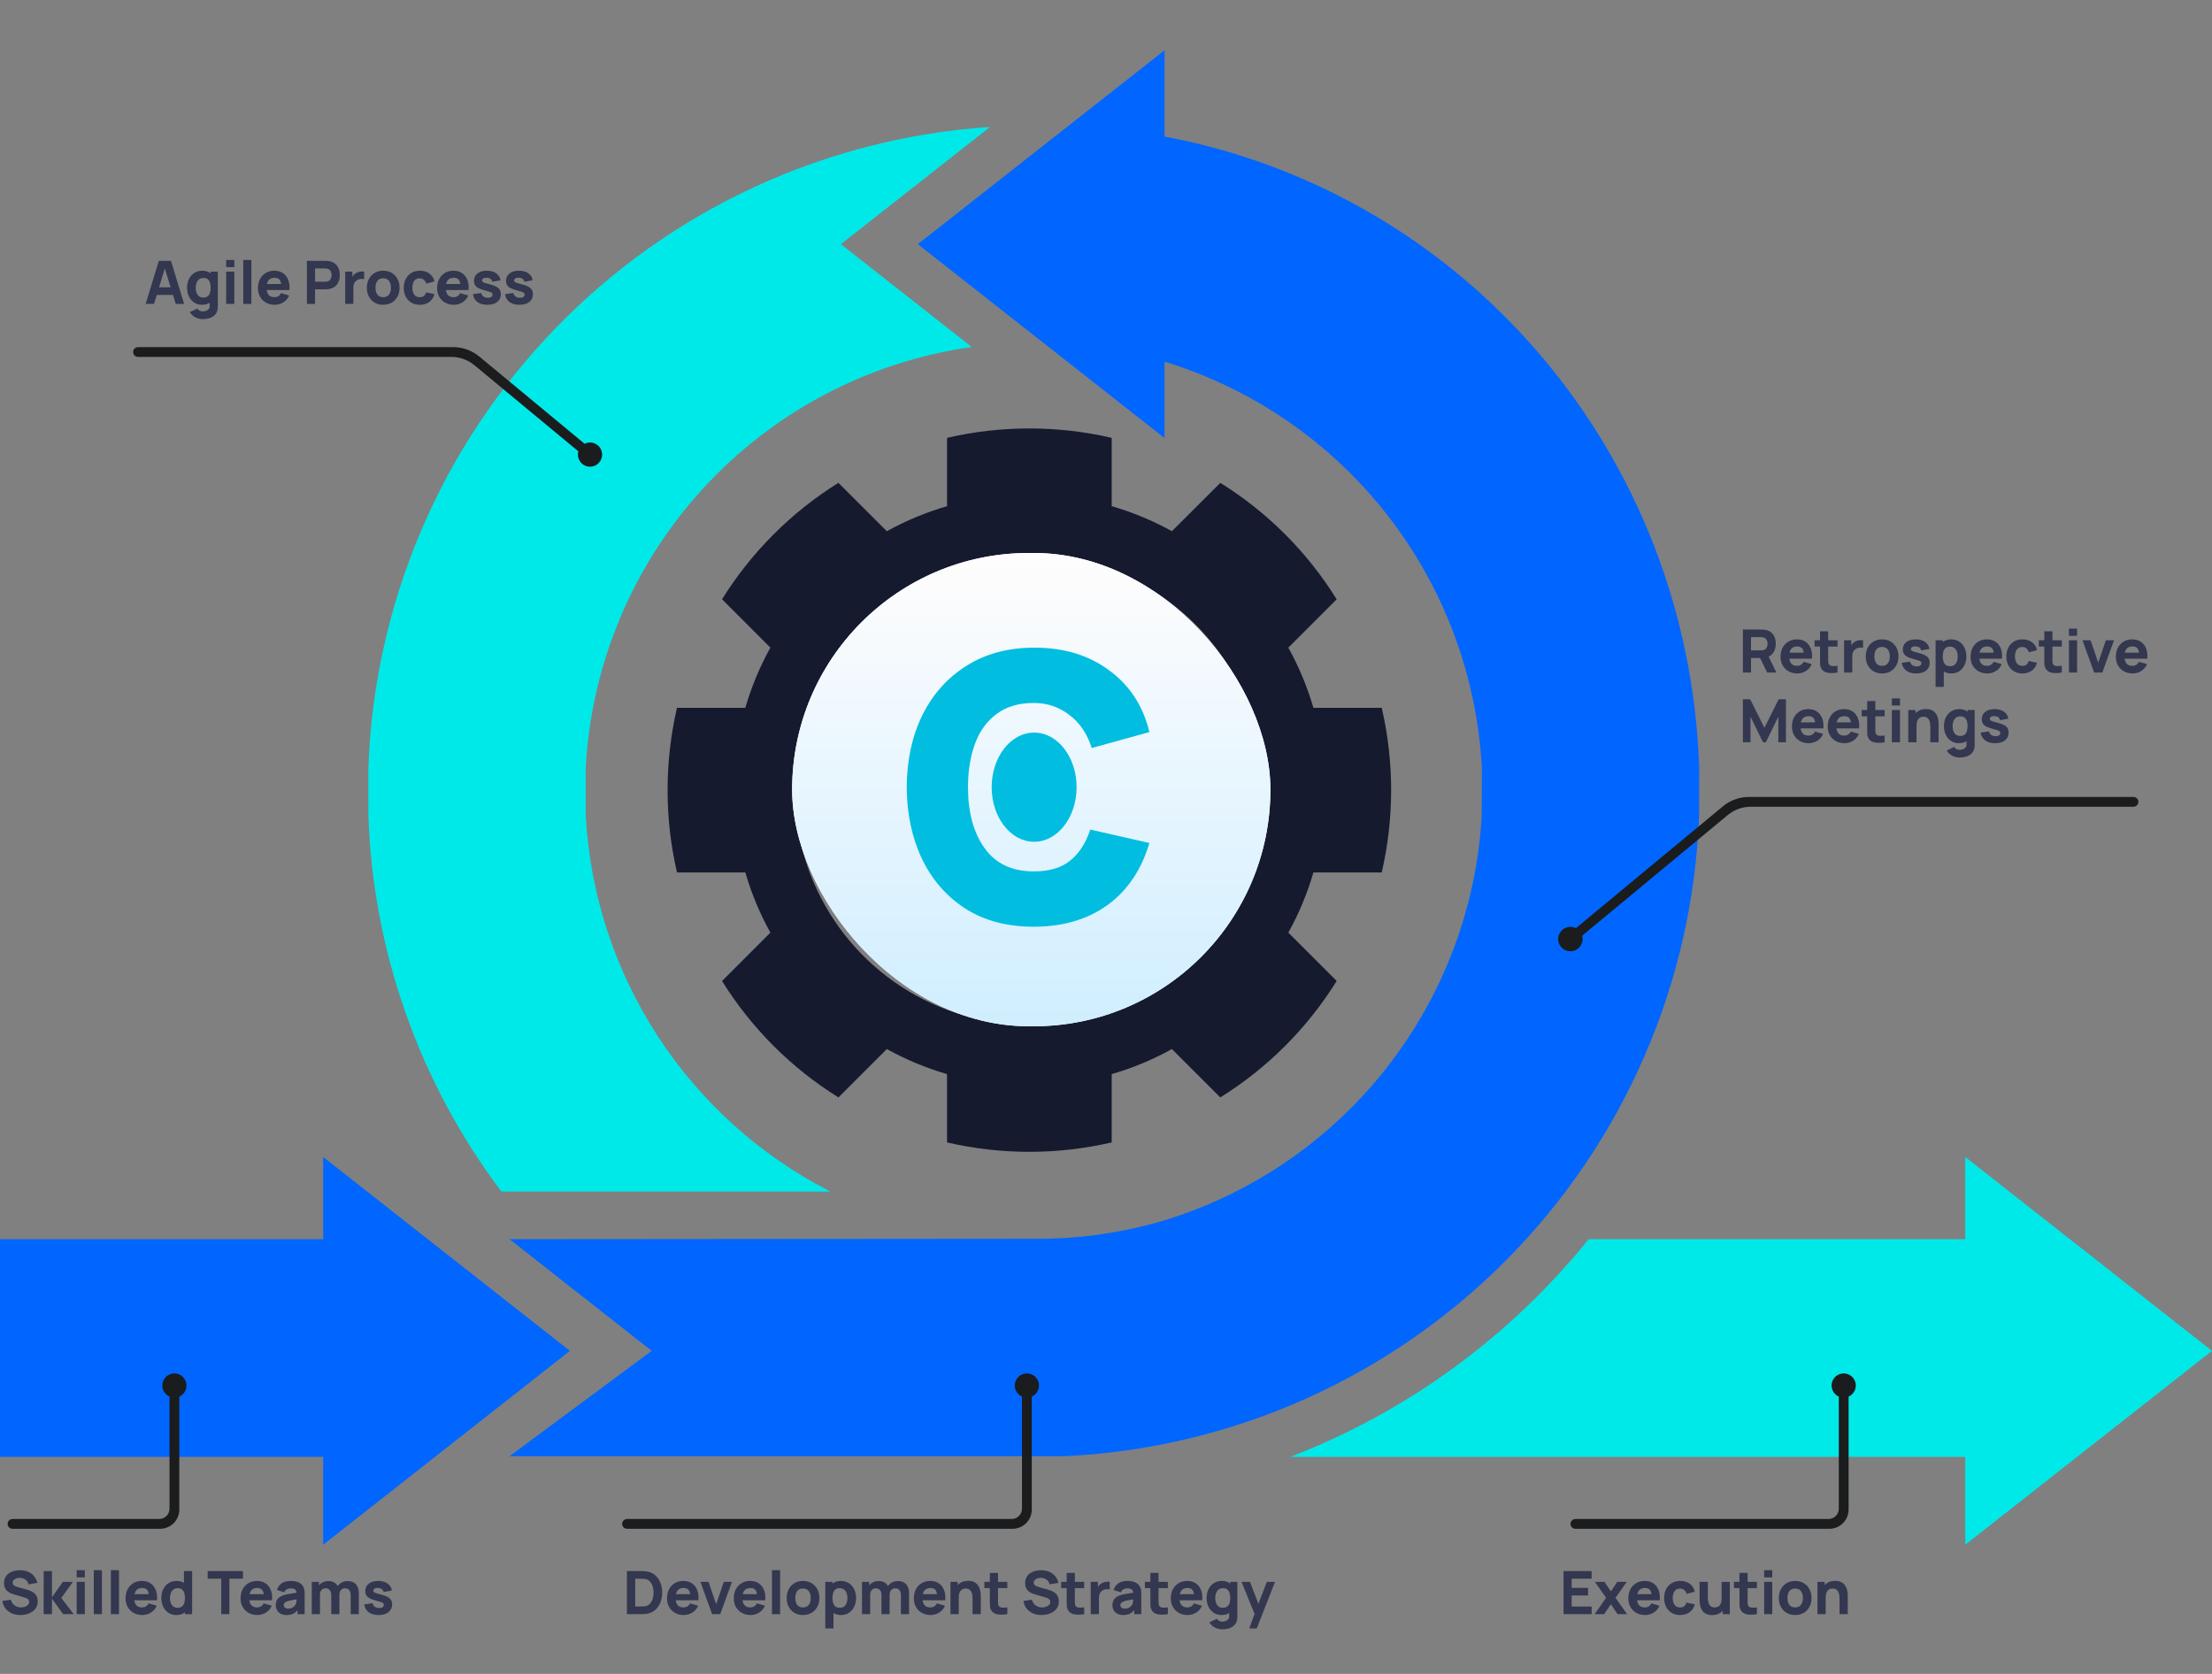
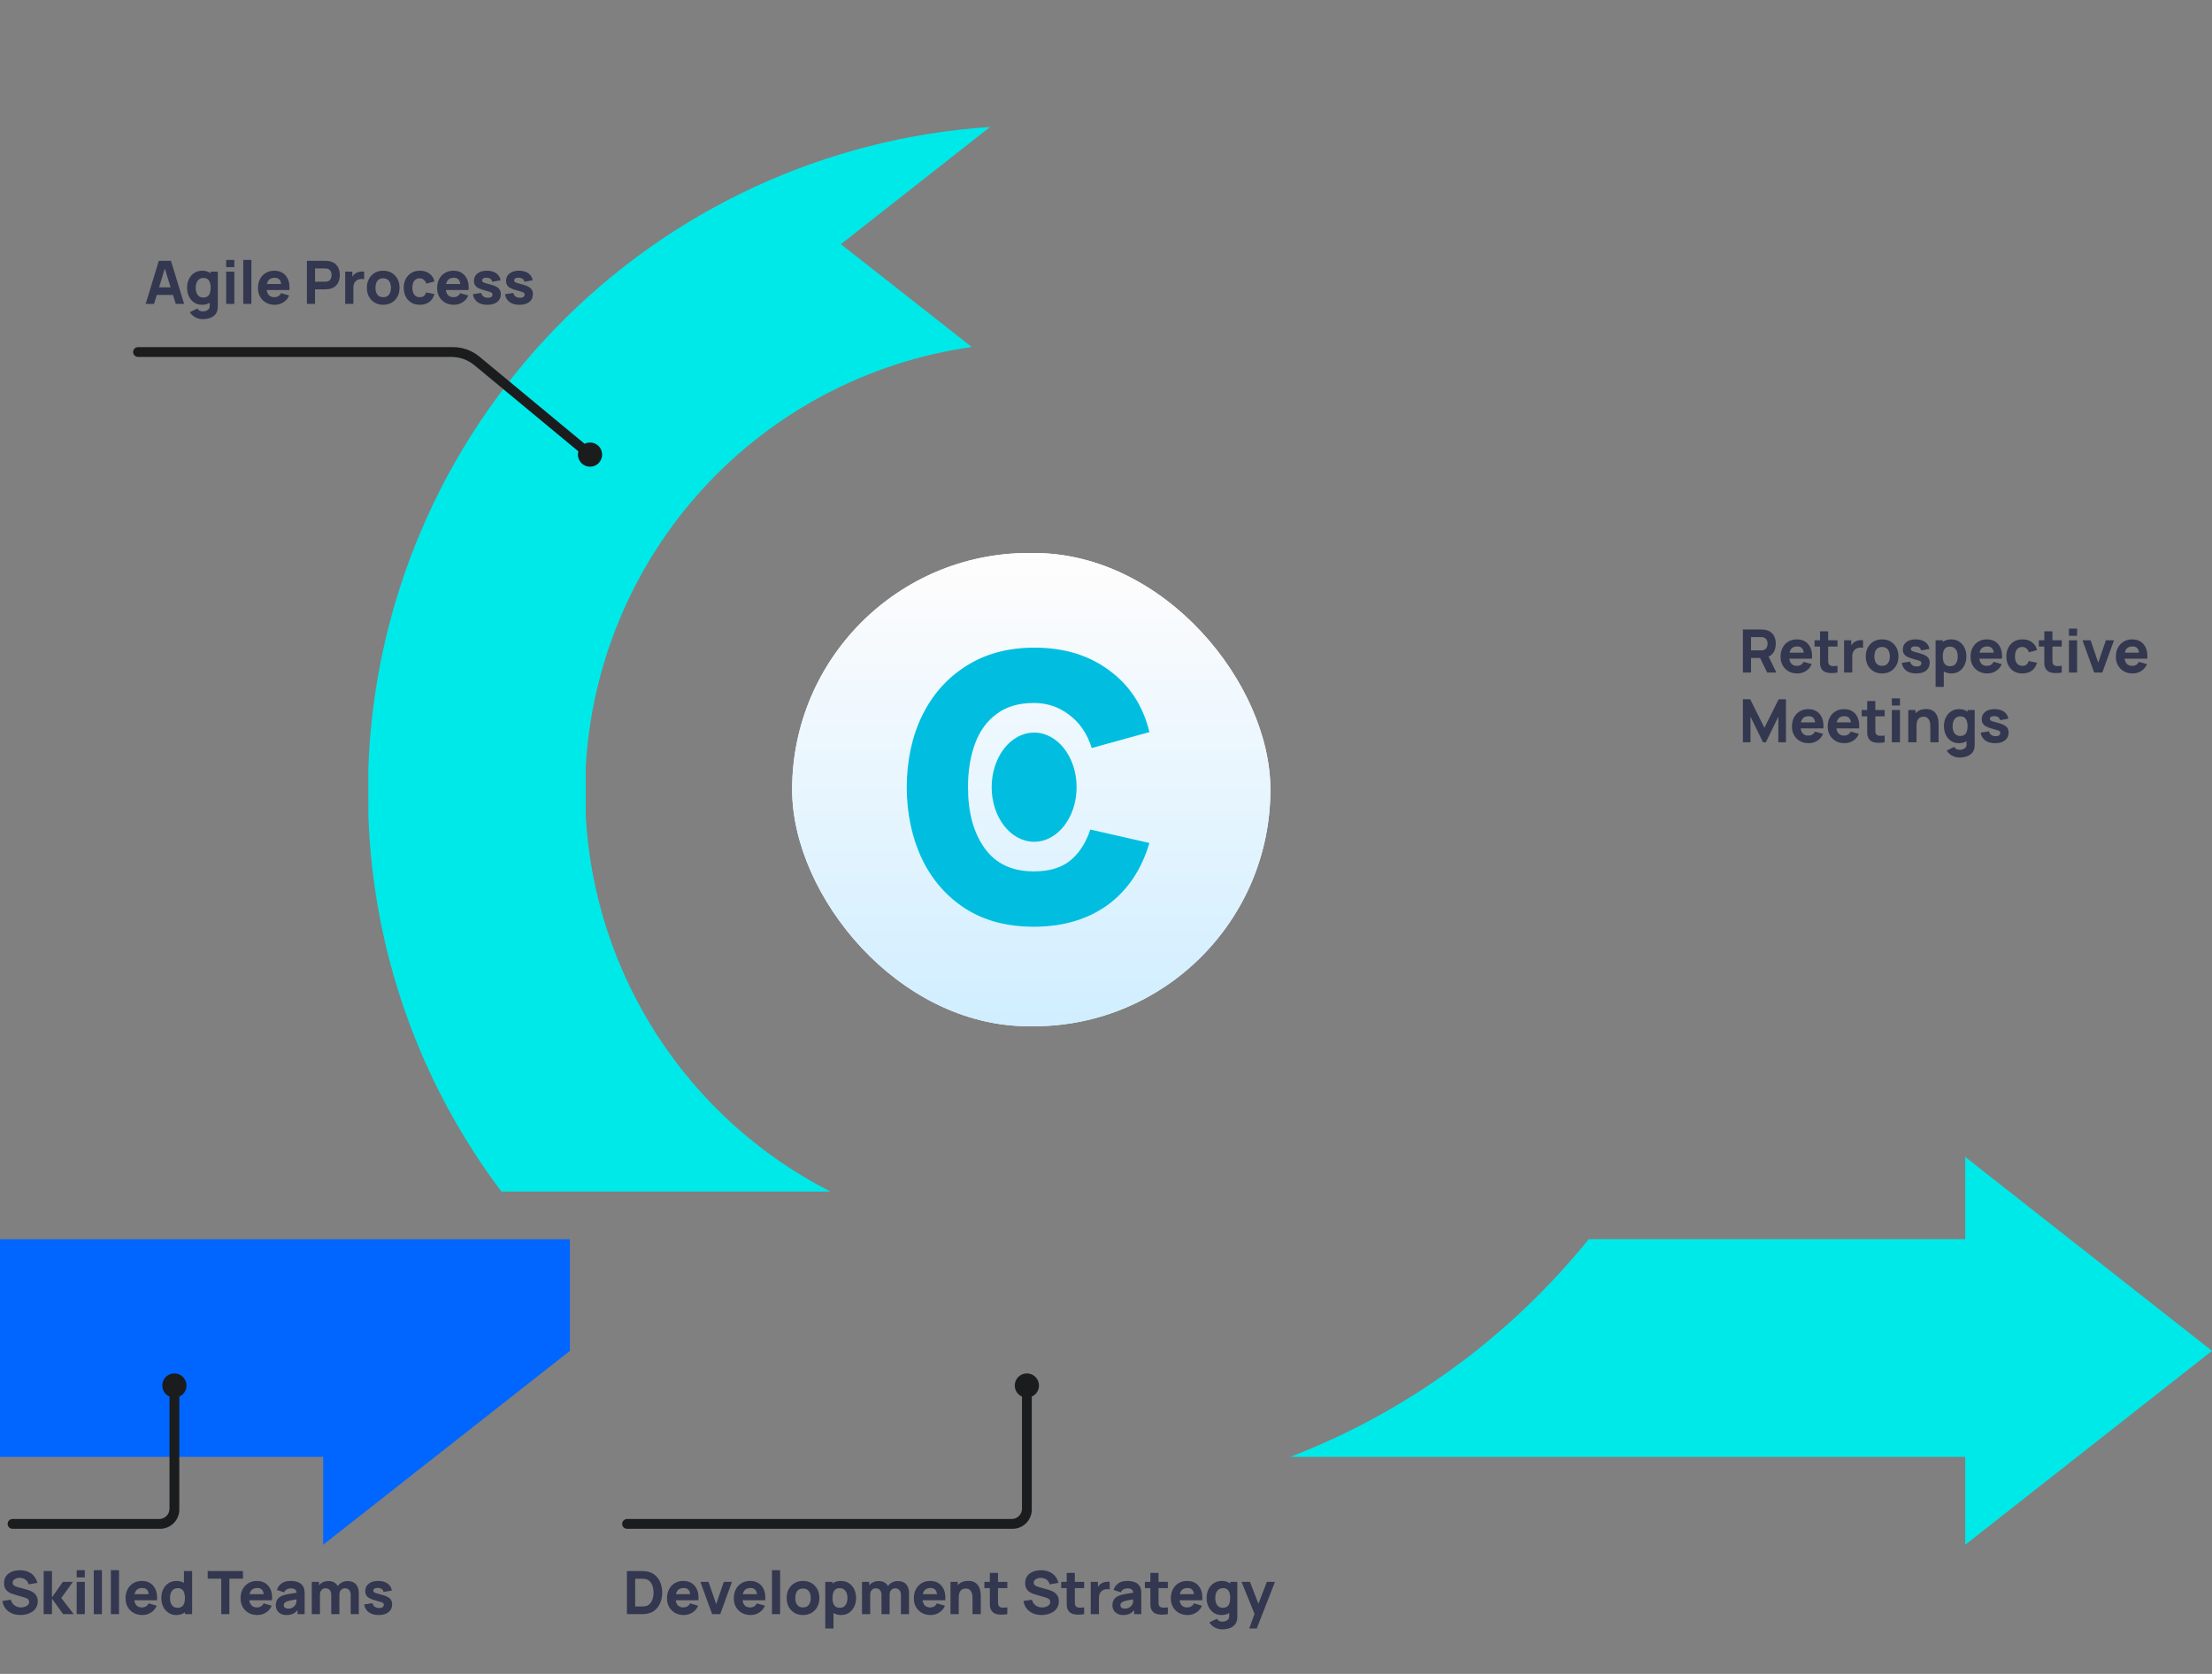
<svg xmlns="http://www.w3.org/2000/svg" width="444" height="336" viewBox="0 0 444 336" fill="none">
  <rect x="0" y="0" width="444" height="336" fill="#808080" stroke="none" />
  <g clip-path="url(#clip0_462_23954)">
    <path d="M195.049 69.651L168.79 49.015L198.728 25.485C165.669 27.674 134.6 42.055 111.543 65.841C88.486 89.628 75.083 121.125 73.932 154.229L73.942 163.768C74.891 191.049 84.214 217.378 100.646 239.178H166.681C152.611 232.003 140.671 221.262 132.052 208.029C123.434 194.797 118.439 179.535 117.566 163.768L117.555 154.229C118.661 133.335 126.995 113.474 141.131 98.046C155.268 82.617 174.327 72.58 195.049 69.651Z" fill="#00E9E9" />
    <path d="M394.472 310.074V292.437H258.995C278.612 284.872 296.317 273.071 310.845 257.875C313.675 254.928 316.361 251.883 318.902 248.738H394.472V232.236L444 271.155L394.472 310.074Z" fill="#00E9E9" />
-     <path d="M277.347 175.124C279.864 164.253 279.864 152.951 277.347 142.08H263.633C262.408 137.878 260.721 133.826 258.601 129.997L268.301 120.299C262.413 110.819 254.423 102.82 244.949 96.921L235.229 106.629C231.399 104.511 227.345 102.824 223.143 101.599V87.888C212.27 85.371 200.965 85.371 190.092 87.888V101.599C185.89 102.826 181.837 104.513 178.006 106.629L168.286 96.921C158.819 102.825 150.831 110.819 144.934 120.289L154.634 129.997C152.512 133.825 150.825 137.878 149.602 142.08H135.888C133.371 152.951 133.371 164.253 135.888 175.124H149.602C150.828 179.325 152.515 183.378 154.634 187.207L144.934 196.915C150.826 206.392 158.819 214.387 168.296 220.282L178.006 210.574C181.835 212.695 185.889 214.382 190.092 215.604V229.316C200.965 231.833 212.27 231.833 223.143 229.316V215.604C227.347 214.384 231.401 212.697 235.229 210.574L244.939 220.282C254.418 214.386 262.412 206.387 268.301 196.904L258.601 187.207C260.724 183.38 262.412 179.327 263.633 175.124H277.347ZM239.918 191.895C233.332 198.48 224.94 202.964 215.805 204.781C206.67 206.597 197.201 205.665 188.596 202.101C179.99 198.538 172.635 192.503 167.461 184.76C162.286 177.017 159.524 167.914 159.524 158.602C159.524 149.29 162.286 140.186 167.461 132.444C172.635 124.701 179.99 118.666 188.596 115.102C197.201 111.539 206.67 110.606 215.805 112.423C224.94 114.24 233.332 118.724 239.918 125.309C244.291 129.681 247.761 134.871 250.127 140.583C252.494 146.296 253.713 152.419 253.713 158.602C253.713 164.785 252.494 170.908 250.127 176.62C247.761 182.333 244.291 187.523 239.918 191.895V191.895Z" fill="#161A2F" />
    <g clip-path="url(#clip1_462_23954)">
      <rect x="159" y="111" width="96" height="95" rx="47.5" fill="white" />
      <rect x="159" y="111" width="96" height="95" rx="47.5" fill="url(#paint0_linear_462_23954)" />
    </g>
    <path d="M207.514 186.02C202.144 186.02 197.562 184.808 193.768 182.383C189.974 179.926 187.064 176.585 185.039 172.359C183.045 168.133 182.032 163.35 182 158.01C182.032 152.572 183.077 147.756 185.135 143.563C187.225 139.337 190.183 136.028 194.009 133.636C197.836 131.212 202.385 130 207.659 130C213.575 130 218.575 131.523 222.658 134.57C226.774 137.584 229.459 141.712 230.713 146.953L219.137 150.147C218.237 147.297 216.742 145.086 214.652 143.514C212.562 141.908 210.183 141.106 207.514 141.106C204.491 141.106 202 141.843 200.038 143.317C198.077 144.758 196.63 146.757 195.697 149.312C194.765 151.867 194.299 154.767 194.299 158.01C194.299 163.055 195.408 167.133 197.627 170.246C199.845 173.358 203.141 174.914 207.514 174.914C210.601 174.914 213.028 174.193 214.797 172.752C216.597 171.31 217.948 169.23 218.848 166.511L230.713 169.214C229.105 174.619 226.292 178.78 222.272 181.695C218.253 184.578 213.334 186.02 207.514 186.02Z" fill="#01BEE0" />
    <ellipse cx="207.575" cy="158.01" rx="8.525" ry="10.96" fill="#01BEE0" />
-     <path d="M233.754 27.404V10.096L184.225 49.015L233.754 87.933V72.597C251.463 78.03 267.072 88.776 278.466 103.379C289.859 117.981 296.485 135.734 297.445 154.229L297.413 163.768C296.358 182.336 289.592 200.126 278.04 214.704C266.488 229.282 250.713 239.936 232.874 245.209C224.706 247.55 216.245 248.71 207.749 248.654L102.272 248.738L130.8 271.155L102.272 292.31H213.495C247.009 290.791 278.728 276.731 302.356 252.92C325.984 229.108 339.795 197.286 341.047 163.768L341.068 154.229C339.023 90.922 294.032 38.755 233.754 27.404Z" fill="#0166FF" />
-     <path d="M114.393 271.156L64.867 232.239V248.744H-0.021V292.436H64.795H64.867V310.072L114.393 271.156Z" fill="#0166FF" />
+     <path d="M114.393 271.156V248.744H-0.021V292.436H64.795H64.867V310.072L114.393 271.156Z" fill="#0166FF" />
    <path d="M95.385 73.115L95.545 72.922L95.385 73.115L116.382 90.512C116.245 90.891 116.216 91.303 116.3 91.7C116.397 92.161 116.642 92.579 116.996 92.889C117.351 93.2 117.797 93.387 118.267 93.422C118.737 93.458 119.206 93.34 119.604 93.086C120.001 92.832 120.305 92.456 120.471 92.015C120.636 91.573 120.654 91.09 120.522 90.638C120.389 90.186 120.113 89.788 119.735 89.506C119.358 89.224 118.899 89.072 118.427 89.073C118.034 89.073 117.651 89.181 117.316 89.382L96.053 71.764C94.622 70.578 92.821 69.929 90.962 69.929H27.704C27.509 69.929 27.323 70.006 27.185 70.144C27.048 70.281 26.971 70.467 26.971 70.662C26.971 70.856 27.048 71.043 27.185 71.18C27.323 71.317 27.509 71.395 27.704 71.395H90.614C92.356 71.395 94.044 72.003 95.385 73.115Z" fill="#1A1C1D" stroke="#1A1C1D" stroke-width="0.5" />
-     <path d="M428.235 160.219H351.071C349.212 160.219 347.412 160.868 345.981 162.054L316.35 186.604C315.949 186.363 315.479 186.255 315.01 186.299C314.475 186.349 313.976 186.592 313.608 186.984C313.24 187.375 313.027 187.888 313.01 188.425C312.993 188.962 313.173 189.486 313.516 189.9C313.858 190.314 314.341 190.589 314.871 190.673C315.402 190.756 315.945 190.643 316.399 190.355C316.852 190.067 317.185 189.623 317.334 189.106C317.465 188.653 317.447 188.172 317.285 187.733L346.648 163.404C347.99 162.293 349.678 161.685 351.42 161.685H428.235C428.43 161.685 428.616 161.607 428.754 161.47C428.891 161.332 428.968 161.146 428.968 160.952C428.968 160.757 428.891 160.571 428.754 160.433C428.616 160.296 428.43 160.219 428.235 160.219Z" fill="#1A1C1D" stroke="#1A1C1D" stroke-width="0.5" />
    <path d="M2.517 306.622H32.13C32.604 306.622 33.073 306.529 33.511 306.347C33.949 306.166 34.347 305.9 34.682 305.565C35.018 305.23 35.283 304.832 35.465 304.394C35.646 303.956 35.74 303.487 35.74 303.013V280.169C36.175 280.014 36.551 279.724 36.813 279.339C37.111 278.9 37.239 278.366 37.172 277.84C37.105 277.313 36.848 276.829 36.45 276.477C36.051 276.126 35.539 275.933 35.008 275.932C34.476 275.932 33.964 276.126 33.565 276.477C33.166 276.828 32.91 277.312 32.842 277.839C32.775 278.366 32.903 278.899 33.201 279.338C33.462 279.723 33.839 280.014 34.274 280.169V302.839C34.274 303.144 34.214 303.445 34.097 303.726C33.981 304.007 33.81 304.263 33.595 304.478C33.38 304.693 33.124 304.863 32.843 304.98C32.562 305.096 32.261 305.156 31.956 305.156H2.517C2.322 305.156 2.136 305.233 1.998 305.371C1.861 305.508 1.784 305.695 1.784 305.889C1.784 306.083 1.861 306.27 1.998 306.407C2.136 306.545 2.322 306.622 2.517 306.622Z" fill="#1A1C1D" stroke="#1A1C1D" stroke-width="0.5" />
    <path d="M125.867 306.622H203.241C203.715 306.622 204.184 306.529 204.622 306.347C205.06 306.166 205.458 305.9 205.793 305.565C206.129 305.23 206.395 304.832 206.576 304.394C206.757 303.956 206.851 303.487 206.851 303.013V280.169C207.286 280.014 207.663 279.724 207.924 279.339C208.222 278.9 208.35 278.366 208.283 277.84C208.216 277.313 207.959 276.829 207.561 276.477C207.162 276.126 206.65 275.933 206.119 275.932C205.587 275.932 205.075 276.126 204.676 276.477C204.277 276.828 204.021 277.312 203.953 277.839C203.886 278.366 204.014 278.899 204.312 279.338C204.573 279.723 204.95 280.014 205.385 280.169V302.839C205.385 303.454 205.141 304.043 204.706 304.478C204.271 304.912 203.682 305.156 203.067 305.156H125.867C125.672 305.156 125.486 305.233 125.349 305.371C125.211 305.508 125.134 305.695 125.134 305.889C125.134 306.083 125.211 306.27 125.349 306.407C125.486 306.545 125.672 306.622 125.867 306.622Z" fill="#1A1C1D" stroke="#1A1C1D" stroke-width="0.5" />
-     <path d="M316.221 306.622H367.197C367.671 306.622 368.14 306.529 368.578 306.347C369.016 306.166 369.414 305.9 369.749 305.565C370.084 305.23 370.35 304.832 370.532 304.394C370.713 303.956 370.806 303.487 370.806 303.013V280.169C371.242 280.014 371.618 279.724 371.879 279.339C372.178 278.9 372.305 278.367 372.239 277.84C372.172 277.313 371.915 276.829 371.517 276.477C371.118 276.126 370.605 275.933 370.074 275.932C369.543 275.932 369.03 276.126 368.632 276.477C368.233 276.828 367.976 277.312 367.909 277.839C367.842 278.366 367.97 278.899 368.268 279.338C368.529 279.723 368.905 280.014 369.34 280.169V302.839C369.34 303.454 369.096 304.043 368.662 304.478C368.227 304.912 367.638 305.156 367.023 305.156H316.221C316.026 305.156 315.84 305.233 315.703 305.371C315.565 305.508 315.488 305.695 315.488 305.889C315.488 306.083 315.565 306.27 315.703 306.407C315.84 306.545 316.026 306.622 316.221 306.622Z" fill="#1A1C1D" stroke="#1A1C1D" stroke-width="0.5" />
    <path d="M29.24 61L31.88 52.36H34.316L36.956 61H35.276L32.924 53.38H33.236L30.92 61H29.24ZM30.824 59.2V57.676H35.384V59.2H30.824ZM40.683 64.06C40.315 64.06 39.965 64 39.633 63.88C39.301 63.764 39.003 63.6 38.739 63.388C38.479 63.18 38.267 62.936 38.103 62.656L39.615 61.924C39.719 62.116 39.867 62.262 40.059 62.362C40.255 62.462 40.467 62.512 40.695 62.512C40.939 62.512 41.169 62.47 41.385 62.386C41.601 62.306 41.773 62.184 41.901 62.02C42.033 61.86 42.095 61.66 42.087 61.42V59.536H42.291V54.52H43.719V61.444C43.719 61.604 43.711 61.754 43.695 61.894C43.683 62.038 43.659 62.18 43.623 62.32C43.519 62.716 43.325 63.042 43.041 63.298C42.761 63.554 42.417 63.744 42.009 63.868C41.601 63.996 41.159 64.06 40.683 64.06ZM40.539 61.18C39.943 61.18 39.421 61.03 38.973 60.73C38.525 60.43 38.175 60.022 37.923 59.506C37.675 58.99 37.551 58.408 37.551 57.76C37.551 57.1 37.677 56.514 37.929 56.002C38.185 55.486 38.543 55.08 39.003 54.784C39.463 54.488 40.003 54.34 40.623 54.34C41.239 54.34 41.757 54.49 42.177 54.79C42.597 55.09 42.915 55.498 43.131 56.014C43.347 56.53 43.455 57.112 43.455 57.76C43.455 58.408 43.345 58.99 43.125 59.506C42.909 60.022 42.585 60.43 42.153 60.73C41.721 61.03 41.183 61.18 40.539 61.18ZM40.803 59.728C41.167 59.728 41.457 59.646 41.673 59.482C41.893 59.318 42.051 59.088 42.147 58.792C42.243 58.496 42.291 58.152 42.291 57.76C42.291 57.368 42.243 57.024 42.147 56.728C42.051 56.432 41.897 56.202 41.685 56.038C41.477 55.874 41.203 55.792 40.863 55.792C40.499 55.792 40.199 55.882 39.963 56.062C39.731 56.238 39.559 56.476 39.447 56.776C39.335 57.072 39.279 57.4 39.279 57.76C39.279 58.124 39.333 58.456 39.441 58.756C39.549 59.052 39.715 59.288 39.939 59.464C40.163 59.64 40.451 59.728 40.803 59.728ZM45.4 53.62V52.18H47.032V53.62H45.4ZM45.4 61V54.52H47.032V61H45.4ZM48.831 61V52.18H50.462V61H48.831ZM55.153 61.18C54.489 61.18 53.903 61.038 53.395 60.754C52.891 60.466 52.495 60.072 52.207 59.572C51.923 59.068 51.781 58.492 51.781 57.844C51.781 57.136 51.921 56.52 52.201 55.996C52.481 55.472 52.867 55.066 53.359 54.778C53.851 54.486 54.417 54.34 55.057 54.34C55.737 54.34 56.315 54.5 56.791 54.82C57.267 55.14 57.619 55.59 57.847 56.17C58.075 56.75 58.155 57.432 58.087 58.216H56.473V57.616C56.473 56.956 56.367 56.482 56.155 56.194C55.947 55.902 55.605 55.756 55.129 55.756C54.573 55.756 54.163 55.926 53.899 56.266C53.639 56.602 53.509 57.1 53.509 57.76C53.509 58.364 53.639 58.832 53.899 59.164C54.163 59.492 54.549 59.656 55.057 59.656C55.377 59.656 55.651 59.586 55.879 59.446C56.107 59.306 56.281 59.104 56.401 58.84L58.033 59.308C57.789 59.9 57.403 60.36 56.875 60.688C56.351 61.016 55.777 61.18 55.153 61.18ZM53.005 58.216V57.004H57.301V58.216H53.005ZM61.604 61V52.36H65.252C65.336 52.36 65.448 52.364 65.588 52.372C65.732 52.376 65.86 52.388 65.972 52.408C66.488 52.488 66.91 52.658 67.238 52.918C67.57 53.178 67.814 53.506 67.97 53.902C68.126 54.294 68.204 54.732 68.204 55.216C68.204 55.7 68.124 56.14 67.964 56.536C67.808 56.928 67.564 57.254 67.232 57.514C66.904 57.774 66.484 57.944 65.972 58.024C65.86 58.04 65.732 58.052 65.588 58.06C65.444 58.068 65.332 58.072 65.252 58.072H63.236V61H61.604ZM63.236 56.548H65.18C65.264 56.548 65.356 56.544 65.456 56.536C65.556 56.528 65.648 56.512 65.732 56.488C65.952 56.428 66.122 56.328 66.242 56.188C66.362 56.044 66.444 55.886 66.488 55.714C66.536 55.538 66.56 55.372 66.56 55.216C66.56 55.06 66.536 54.896 66.488 54.724C66.444 54.548 66.362 54.39 66.242 54.25C66.122 54.106 65.952 54.004 65.732 53.944C65.648 53.92 65.556 53.904 65.456 53.896C65.356 53.888 65.264 53.884 65.18 53.884H63.236V56.548ZM69.289 61V54.52H70.729V56.104L70.573 55.9C70.657 55.676 70.769 55.472 70.909 55.288C71.049 55.104 71.221 54.952 71.425 54.832C71.581 54.736 71.751 54.662 71.935 54.61C72.119 54.554 72.309 54.52 72.505 54.508C72.701 54.492 72.897 54.496 73.093 54.52V56.044C72.913 55.988 72.703 55.97 72.463 55.99C72.227 56.006 72.013 56.06 71.821 56.152C71.629 56.24 71.467 56.358 71.335 56.506C71.203 56.65 71.103 56.822 71.035 57.022C70.967 57.218 70.933 57.44 70.933 57.688V61H69.289ZM76.913 61.18C76.261 61.18 75.689 61.034 75.197 60.742C74.705 60.45 74.321 60.048 74.045 59.536C73.773 59.02 73.637 58.428 73.637 57.76C73.637 57.084 73.777 56.49 74.057 55.978C74.337 55.462 74.723 55.06 75.215 54.772C75.707 54.484 76.273 54.34 76.913 54.34C77.565 54.34 78.137 54.486 78.629 54.778C79.125 55.07 79.511 55.474 79.787 55.99C80.063 56.502 80.201 57.092 80.201 57.76C80.201 58.432 80.061 59.026 79.781 59.542C79.505 60.054 79.119 60.456 78.623 60.748C78.131 61.036 77.561 61.18 76.913 61.18ZM76.913 59.656C77.437 59.656 77.827 59.48 78.083 59.128C78.343 58.772 78.473 58.316 78.473 57.76C78.473 57.184 78.341 56.724 78.077 56.38C77.817 56.036 77.429 55.864 76.913 55.864C76.557 55.864 76.265 55.944 76.037 56.104C75.809 56.264 75.639 56.486 75.527 56.77C75.419 57.054 75.365 57.384 75.365 57.76C75.365 58.34 75.495 58.802 75.755 59.146C76.019 59.486 76.405 59.656 76.913 59.656ZM84.257 61.18C83.585 61.18 83.009 61.03 82.529 60.73C82.049 60.43 81.681 60.022 81.425 59.506C81.169 58.99 81.041 58.408 81.041 57.76C81.041 57.104 81.173 56.518 81.437 56.002C81.705 55.486 82.081 55.08 82.565 54.784C83.049 54.488 83.621 54.34 84.281 54.34C85.045 54.34 85.685 54.534 86.201 54.922C86.721 55.306 87.053 55.832 87.197 56.5L85.565 56.932C85.469 56.596 85.301 56.334 85.061 56.146C84.825 55.958 84.557 55.864 84.257 55.864C83.913 55.864 83.631 55.948 83.411 56.116C83.191 56.28 83.029 56.506 82.925 56.794C82.821 57.078 82.769 57.4 82.769 57.76C82.769 58.324 82.893 58.782 83.141 59.134C83.393 59.482 83.765 59.656 84.257 59.656C84.625 59.656 84.905 59.572 85.097 59.404C85.289 59.236 85.433 58.996 85.529 58.684L87.197 59.032C87.013 59.72 86.665 60.25 86.153 60.622C85.641 60.994 85.009 61.18 84.257 61.18ZM91.113 61.18C90.449 61.18 89.863 61.038 89.355 60.754C88.851 60.466 88.455 60.072 88.167 59.572C87.883 59.068 87.741 58.492 87.741 57.844C87.741 57.136 87.881 56.52 88.161 55.996C88.441 55.472 88.827 55.066 89.319 54.778C89.811 54.486 90.377 54.34 91.017 54.34C91.697 54.34 92.275 54.5 92.751 54.82C93.227 55.14 93.579 55.59 93.807 56.17C94.035 56.75 94.115 57.432 94.047 58.216H92.433V57.616C92.433 56.956 92.327 56.482 92.115 56.194C91.907 55.902 91.565 55.756 91.089 55.756C90.533 55.756 90.123 55.926 89.859 56.266C89.599 56.602 89.469 57.1 89.469 57.76C89.469 58.364 89.599 58.832 89.859 59.164C90.123 59.492 90.509 59.656 91.017 59.656C91.337 59.656 91.611 59.586 91.839 59.446C92.067 59.306 92.241 59.104 92.361 58.84L93.993 59.308C93.749 59.9 93.363 60.36 92.835 60.688C92.311 61.016 91.737 61.18 91.113 61.18ZM88.965 58.216V57.004H93.261V58.216H88.965ZM97.814 61.18C96.998 61.18 96.338 60.996 95.834 60.628C95.334 60.256 95.03 59.732 94.922 59.056L96.59 58.804C96.658 59.108 96.808 59.346 97.04 59.518C97.276 59.69 97.574 59.776 97.934 59.776C98.23 59.776 98.458 59.72 98.618 59.608C98.778 59.492 98.858 59.332 98.858 59.128C98.858 59 98.826 58.898 98.762 58.822C98.698 58.742 98.554 58.664 98.33 58.588C98.11 58.512 97.766 58.412 97.298 58.288C96.77 58.152 96.348 58 96.032 57.832C95.716 57.664 95.488 57.464 95.348 57.232C95.208 56.996 95.138 56.712 95.138 56.38C95.138 55.964 95.244 55.604 95.456 55.3C95.668 54.992 95.966 54.756 96.35 54.592C96.738 54.424 97.194 54.34 97.718 54.34C98.226 54.34 98.676 54.418 99.068 54.574C99.46 54.73 99.776 54.952 100.016 55.24C100.26 55.528 100.41 55.868 100.466 56.26L98.798 56.56C98.77 56.32 98.666 56.13 98.486 55.99C98.306 55.85 98.062 55.768 97.754 55.744C97.454 55.724 97.212 55.764 97.028 55.864C96.848 55.964 96.758 56.108 96.758 56.296C96.758 56.408 96.796 56.502 96.872 56.578C96.952 56.654 97.114 56.732 97.358 56.812C97.606 56.892 97.982 56.996 98.486 57.124C98.978 57.252 99.372 57.402 99.668 57.574C99.968 57.742 100.186 57.946 100.322 58.186C100.458 58.422 100.526 58.708 100.526 59.044C100.526 59.708 100.286 60.23 99.806 60.61C99.326 60.99 98.662 61.18 97.814 61.18ZM104.256 61.18C103.44 61.18 102.78 60.996 102.276 60.628C101.776 60.256 101.472 59.732 101.364 59.056L103.032 58.804C103.1 59.108 103.25 59.346 103.482 59.518C103.718 59.69 104.016 59.776 104.376 59.776C104.672 59.776 104.9 59.72 105.06 59.608C105.22 59.492 105.3 59.332 105.3 59.128C105.3 59 105.268 58.898 105.204 58.822C105.14 58.742 104.996 58.664 104.772 58.588C104.552 58.512 104.208 58.412 103.74 58.288C103.212 58.152 102.79 58 102.474 57.832C102.158 57.664 101.93 57.464 101.79 57.232C101.65 56.996 101.58 56.712 101.58 56.38C101.58 55.964 101.686 55.604 101.898 55.3C102.11 54.992 102.408 54.756 102.792 54.592C103.18 54.424 103.636 54.34 104.16 54.34C104.668 54.34 105.118 54.418 105.51 54.574C105.902 54.73 106.218 54.952 106.458 55.24C106.702 55.528 106.852 55.868 106.908 56.26L105.24 56.56C105.212 56.32 105.108 56.13 104.928 55.99C104.748 55.85 104.504 55.768 104.196 55.744C103.896 55.724 103.654 55.764 103.47 55.864C103.29 55.964 103.2 56.108 103.2 56.296C103.2 56.408 103.238 56.502 103.314 56.578C103.394 56.654 103.556 56.732 103.8 56.812C104.048 56.892 104.424 56.996 104.928 57.124C105.42 57.252 105.814 57.402 106.11 57.574C106.41 57.742 106.628 57.946 106.764 58.186C106.9 58.422 106.968 58.708 106.968 59.044C106.968 59.708 106.728 60.23 106.248 60.61C105.768 60.99 105.104 61.18 104.256 61.18Z" fill="#33374F" />
    <path d="M349.84 135V126.36H353.488C353.572 126.36 353.684 126.364 353.824 126.372C353.968 126.376 354.096 126.388 354.208 126.408C354.724 126.488 355.146 126.658 355.474 126.918C355.806 127.178 356.05 127.506 356.206 127.902C356.362 128.294 356.44 128.732 356.44 129.216C356.44 129.94 356.26 130.56 355.9 131.076C355.54 131.588 354.976 131.904 354.208 132.024L353.488 132.072H351.472V135H349.84ZM354.712 135L353.008 131.484L354.688 131.16L356.56 135H354.712ZM351.472 130.548H353.416C353.5 130.548 353.592 130.544 353.692 130.536C353.792 130.528 353.884 130.512 353.968 130.488C354.188 130.428 354.358 130.328 354.478 130.188C354.598 130.044 354.68 129.886 354.724 129.714C354.772 129.538 354.796 129.372 354.796 129.216C354.796 129.06 354.772 128.896 354.724 128.724C354.68 128.548 354.598 128.39 354.478 128.25C354.358 128.106 354.188 128.004 353.968 127.944C353.884 127.92 353.792 127.904 353.692 127.896C353.592 127.888 353.5 127.884 353.416 127.884H351.472V130.548ZM360.771 135.18C360.107 135.18 359.521 135.038 359.013 134.754C358.509 134.466 358.113 134.072 357.825 133.572C357.541 133.068 357.399 132.492 357.399 131.844C357.399 131.136 357.539 130.52 357.819 129.996C358.099 129.472 358.485 129.066 358.977 128.778C359.469 128.486 360.035 128.34 360.675 128.34C361.355 128.34 361.933 128.5 362.409 128.82C362.885 129.14 363.237 129.59 363.465 130.17C363.693 130.75 363.773 131.432 363.705 132.216H362.091V131.616C362.091 130.956 361.985 130.482 361.773 130.194C361.565 129.902 361.223 129.756 360.747 129.756C360.191 129.756 359.781 129.926 359.517 130.266C359.257 130.602 359.127 131.1 359.127 131.76C359.127 132.364 359.257 132.832 359.517 133.164C359.781 133.492 360.167 133.656 360.675 133.656C360.995 133.656 361.269 133.586 361.497 133.446C361.725 133.306 361.899 133.104 362.019 132.84L363.651 133.308C363.407 133.9 363.021 134.36 362.493 134.688C361.969 135.016 361.395 135.18 360.771 135.18ZM358.623 132.216V131.004H362.919V132.216H358.623ZM368.828 135C368.38 135.084 367.94 135.12 367.508 135.108C367.08 135.1 366.696 135.026 366.356 134.886C366.02 134.742 365.764 134.512 365.588 134.196C365.428 133.9 365.344 133.6 365.336 133.296C365.328 132.988 365.324 132.64 365.324 132.252V126.72H366.956V132.156C366.956 132.408 366.958 132.636 366.962 132.84C366.97 133.04 367.012 133.2 367.088 133.32C367.232 133.548 367.462 133.672 367.778 133.692C368.094 133.712 368.444 133.696 368.828 133.644V135ZM364.22 129.78V128.52H368.828V129.78H364.22ZM370.152 135V128.52H371.592V130.104L371.436 129.9C371.52 129.676 371.632 129.472 371.772 129.288C371.912 129.104 372.084 128.952 372.288 128.832C372.444 128.736 372.614 128.662 372.798 128.61C372.982 128.554 373.172 128.52 373.368 128.508C373.564 128.492 373.76 128.496 373.956 128.52V130.044C373.776 129.988 373.566 129.97 373.326 129.99C373.09 130.006 372.876 130.06 372.684 130.152C372.492 130.24 372.33 130.358 372.198 130.506C372.066 130.65 371.966 130.822 371.898 131.022C371.83 131.218 371.796 131.44 371.796 131.688V135H370.152ZM377.776 135.18C377.124 135.18 376.552 135.034 376.06 134.742C375.568 134.45 375.184 134.048 374.908 133.536C374.636 133.02 374.5 132.428 374.5 131.76C374.5 131.084 374.64 130.49 374.92 129.978C375.2 129.462 375.586 129.06 376.078 128.772C376.57 128.484 377.136 128.34 377.776 128.34C378.428 128.34 379 128.486 379.492 128.778C379.988 129.07 380.374 129.474 380.65 129.99C380.926 130.502 381.064 131.092 381.064 131.76C381.064 132.432 380.924 133.026 380.644 133.542C380.368 134.054 379.982 134.456 379.486 134.748C378.994 135.036 378.424 135.18 377.776 135.18ZM377.776 133.656C378.3 133.656 378.69 133.48 378.946 133.128C379.206 132.772 379.336 132.316 379.336 131.76C379.336 131.184 379.204 130.724 378.94 130.38C378.68 130.036 378.292 129.864 377.776 129.864C377.42 129.864 377.128 129.944 376.9 130.104C376.672 130.264 376.502 130.486 376.39 130.77C376.282 131.054 376.228 131.384 376.228 131.76C376.228 132.34 376.358 132.802 376.618 133.146C376.882 133.486 377.268 133.656 377.776 133.656ZM384.62 135.18C383.804 135.18 383.144 134.996 382.64 134.628C382.14 134.256 381.836 133.732 381.728 133.056L383.396 132.804C383.464 133.108 383.614 133.346 383.846 133.518C384.082 133.69 384.38 133.776 384.74 133.776C385.036 133.776 385.264 133.72 385.424 133.608C385.584 133.492 385.664 133.332 385.664 133.128C385.664 133 385.632 132.898 385.568 132.822C385.504 132.742 385.36 132.664 385.136 132.588C384.916 132.512 384.572 132.412 384.104 132.288C383.576 132.152 383.154 132 382.838 131.832C382.522 131.664 382.294 131.464 382.154 131.232C382.014 130.996 381.944 130.712 381.944 130.38C381.944 129.964 382.05 129.604 382.262 129.3C382.474 128.992 382.772 128.756 383.156 128.592C383.544 128.424 384 128.34 384.524 128.34C385.032 128.34 385.482 128.418 385.874 128.574C386.266 128.73 386.582 128.952 386.822 129.24C387.066 129.528 387.216 129.868 387.272 130.26L385.604 130.56C385.576 130.32 385.472 130.13 385.292 129.99C385.112 129.85 384.868 129.768 384.56 129.744C384.26 129.724 384.018 129.764 383.834 129.864C383.654 129.964 383.564 130.108 383.564 130.296C383.564 130.408 383.602 130.502 383.678 130.578C383.758 130.654 383.92 130.732 384.164 130.812C384.412 130.892 384.788 130.996 385.292 131.124C385.784 131.252 386.178 131.402 386.474 131.574C386.774 131.742 386.992 131.946 387.128 132.186C387.264 132.422 387.332 132.708 387.332 133.044C387.332 133.708 387.092 134.23 386.612 134.61C386.132 134.99 385.468 135.18 384.62 135.18ZM391.71 135.18C391.066 135.18 390.528 135.03 390.096 134.73C389.664 134.43 389.338 134.022 389.118 133.506C388.902 132.99 388.794 132.408 388.794 131.76C388.794 131.112 388.902 130.53 389.118 130.014C389.334 129.498 389.652 129.09 390.072 128.79C390.492 128.49 391.01 128.34 391.626 128.34C392.246 128.34 392.786 128.488 393.246 128.784C393.706 129.08 394.062 129.486 394.314 130.002C394.57 130.514 394.698 131.1 394.698 131.76C394.698 132.408 394.572 132.99 394.32 133.506C394.072 134.022 393.724 134.43 393.276 134.73C392.828 135.03 392.306 135.18 391.71 135.18ZM388.518 137.88V128.52H389.958V132.96H390.162V137.88H388.518ZM391.446 133.728C391.798 133.728 392.086 133.64 392.31 133.464C392.534 133.288 392.7 133.052 392.808 132.756C392.916 132.456 392.97 132.124 392.97 131.76C392.97 131.4 392.914 131.072 392.802 130.776C392.69 130.476 392.516 130.238 392.28 130.062C392.048 129.882 391.75 129.792 391.386 129.792C391.046 129.792 390.77 129.874 390.558 130.038C390.35 130.202 390.198 130.432 390.102 130.728C390.006 131.024 389.958 131.368 389.958 131.76C389.958 132.152 390.006 132.496 390.102 132.792C390.198 133.088 390.354 133.318 390.57 133.482C390.79 133.646 391.082 133.728 391.446 133.728ZM398.91 135.18C398.246 135.18 397.66 135.038 397.152 134.754C396.648 134.466 396.252 134.072 395.964 133.572C395.68 133.068 395.538 132.492 395.538 131.844C395.538 131.136 395.678 130.52 395.958 129.996C396.238 129.472 396.624 129.066 397.116 128.778C397.608 128.486 398.174 128.34 398.814 128.34C399.494 128.34 400.072 128.5 400.548 128.82C401.024 129.14 401.376 129.59 401.604 130.17C401.832 130.75 401.912 131.432 401.844 132.216H400.23V131.616C400.23 130.956 400.124 130.482 399.912 130.194C399.704 129.902 399.362 129.756 398.886 129.756C398.33 129.756 397.92 129.926 397.656 130.266C397.396 130.602 397.266 131.1 397.266 131.76C397.266 132.364 397.396 132.832 397.656 133.164C397.92 133.492 398.306 133.656 398.814 133.656C399.134 133.656 399.408 133.586 399.636 133.446C399.864 133.306 400.038 133.104 400.158 132.84L401.79 133.308C401.546 133.9 401.16 134.36 400.632 134.688C400.108 135.016 399.534 135.18 398.91 135.18ZM396.762 132.216V131.004H401.058V132.216H396.762ZM405.935 135.18C405.263 135.18 404.687 135.03 404.207 134.73C403.727 134.43 403.359 134.022 403.103 133.506C402.847 132.99 402.719 132.408 402.719 131.76C402.719 131.104 402.851 130.518 403.115 130.002C403.383 129.486 403.759 129.08 404.243 128.784C404.727 128.488 405.299 128.34 405.959 128.34C406.723 128.34 407.363 128.534 407.879 128.922C408.399 129.306 408.731 129.832 408.875 130.5L407.243 130.932C407.147 130.596 406.979 130.334 406.739 130.146C406.503 129.958 406.235 129.864 405.935 129.864C405.591 129.864 405.309 129.948 405.089 130.116C404.869 130.28 404.707 130.506 404.603 130.794C404.499 131.078 404.447 131.4 404.447 131.76C404.447 132.324 404.571 132.782 404.819 133.134C405.071 133.482 405.443 133.656 405.935 133.656C406.303 133.656 406.583 133.572 406.775 133.404C406.967 133.236 407.111 132.996 407.207 132.684L408.875 133.032C408.691 133.72 408.343 134.25 407.831 134.622C407.319 134.994 406.687 135.18 405.935 135.18ZM413.843 135C413.395 135.084 412.955 135.12 412.523 135.108C412.095 135.1 411.711 135.026 411.371 134.886C411.035 134.742 410.779 134.512 410.603 134.196C410.443 133.9 410.359 133.6 410.351 133.296C410.343 132.988 410.339 132.64 410.339 132.252V126.72H411.971V132.156C411.971 132.408 411.973 132.636 411.977 132.84C411.985 133.04 412.027 133.2 412.103 133.32C412.247 133.548 412.477 133.672 412.793 133.692C413.109 133.712 413.459 133.696 413.843 133.644V135ZM409.235 129.78V128.52H413.843V129.78H409.235ZM415.287 127.62V126.18H416.919V127.62H415.287ZM415.287 135V128.52H416.919V135H415.287ZM420.35 135L417.998 128.52H419.63L421.166 133.008L422.702 128.52H424.334L421.982 135H420.35ZM428.076 135.18C427.412 135.18 426.826 135.038 426.318 134.754C425.814 134.466 425.418 134.072 425.13 133.572C424.846 133.068 424.704 132.492 424.704 131.844C424.704 131.136 424.844 130.52 425.124 129.996C425.404 129.472 425.79 129.066 426.282 128.778C426.774 128.486 427.34 128.34 427.98 128.34C428.66 128.34 429.238 128.5 429.714 128.82C430.19 129.14 430.542 129.59 430.77 130.17C430.998 130.75 431.078 131.432 431.01 132.216H429.396V131.616C429.396 130.956 429.29 130.482 429.078 130.194C428.87 129.902 428.528 129.756 428.052 129.756C427.496 129.756 427.086 129.926 426.822 130.266C426.562 130.602 426.432 131.1 426.432 131.76C426.432 132.364 426.562 132.832 426.822 133.164C427.086 133.492 427.472 133.656 427.98 133.656C428.3 133.656 428.574 133.586 428.802 133.446C429.03 133.306 429.204 133.104 429.324 132.84L430.956 133.308C430.712 133.9 430.326 134.36 429.798 134.688C429.274 135.016 428.7 135.18 428.076 135.18ZM425.928 132.216V131.004H430.224V132.216H425.928ZM349.84 149V140.36H351.304L354.16 146.096L357.016 140.36H358.48V149H356.956V143.84L354.448 149H353.872L351.364 143.84V149H349.84ZM363.056 149.18C362.392 149.18 361.806 149.038 361.298 148.754C360.794 148.466 360.398 148.072 360.11 147.572C359.826 147.068 359.684 146.492 359.684 145.844C359.684 145.136 359.824 144.52 360.104 143.996C360.384 143.472 360.77 143.066 361.262 142.778C361.754 142.486 362.32 142.34 362.96 142.34C363.64 142.34 364.218 142.5 364.694 142.82C365.17 143.14 365.522 143.59 365.75 144.17C365.978 144.75 366.058 145.432 365.99 146.216H364.376V145.616C364.376 144.956 364.27 144.482 364.058 144.194C363.85 143.902 363.508 143.756 363.032 143.756C362.476 143.756 362.066 143.926 361.802 144.266C361.542 144.602 361.412 145.1 361.412 145.76C361.412 146.364 361.542 146.832 361.802 147.164C362.066 147.492 362.452 147.656 362.96 147.656C363.28 147.656 363.554 147.586 363.782 147.446C364.01 147.306 364.184 147.104 364.304 146.84L365.936 147.308C365.692 147.9 365.306 148.36 364.778 148.688C364.254 149.016 363.68 149.18 363.056 149.18ZM360.908 146.216V145.004H365.204V146.216H360.908ZM370.237 149.18C369.573 149.18 368.987 149.038 368.479 148.754C367.975 148.466 367.579 148.072 367.291 147.572C367.007 147.068 366.865 146.492 366.865 145.844C366.865 145.136 367.005 144.52 367.285 143.996C367.565 143.472 367.951 143.066 368.443 142.778C368.935 142.486 369.501 142.34 370.141 142.34C370.821 142.34 371.399 142.5 371.875 142.82C372.351 143.14 372.703 143.59 372.931 144.17C373.159 144.75 373.239 145.432 373.171 146.216H371.557V145.616C371.557 144.956 371.451 144.482 371.239 144.194C371.031 143.902 370.689 143.756 370.213 143.756C369.657 143.756 369.247 143.926 368.983 144.266C368.723 144.602 368.593 145.1 368.593 145.76C368.593 146.364 368.723 146.832 368.983 147.164C369.247 147.492 369.633 147.656 370.141 147.656C370.461 147.656 370.735 147.586 370.963 147.446C371.191 147.306 371.365 147.104 371.485 146.84L373.117 147.308C372.873 147.9 372.487 148.36 371.959 148.688C371.435 149.016 370.861 149.18 370.237 149.18ZM368.089 146.216V145.004H372.385V146.216H368.089ZM378.294 149C377.846 149.084 377.406 149.12 376.974 149.108C376.546 149.1 376.162 149.026 375.822 148.886C375.486 148.742 375.23 148.512 375.054 148.196C374.894 147.9 374.81 147.6 374.802 147.296C374.794 146.988 374.79 146.64 374.79 146.252V140.72H376.422V146.156C376.422 146.408 376.424 146.636 376.428 146.84C376.436 147.04 376.478 147.2 376.554 147.32C376.698 147.548 376.928 147.672 377.244 147.692C377.56 147.712 377.91 147.696 378.294 147.644V149ZM373.686 143.78V142.52H378.294V143.78H373.686ZM379.738 141.62V140.18H381.37V141.62H379.738ZM379.738 149V142.52H381.37V149H379.738ZM387.465 149V145.94C387.465 145.792 387.457 145.604 387.441 145.376C387.425 145.144 387.375 144.912 387.291 144.68C387.207 144.448 387.069 144.254 386.877 144.098C386.689 143.942 386.421 143.864 386.073 143.864C385.933 143.864 385.783 143.886 385.623 143.93C385.463 143.974 385.313 144.06 385.173 144.188C385.033 144.312 384.917 144.496 384.825 144.74C384.737 144.984 384.693 145.308 384.693 145.712L383.757 145.268C383.757 144.756 383.861 144.276 384.069 143.828C384.277 143.38 384.589 143.018 385.005 142.742C385.425 142.466 385.953 142.328 386.589 142.328C387.097 142.328 387.511 142.414 387.831 142.586C388.151 142.758 388.399 142.976 388.575 143.24C388.755 143.504 388.883 143.78 388.959 144.068C389.035 144.352 389.081 144.612 389.097 144.848C389.113 145.084 389.121 145.256 389.121 145.364V149H387.465ZM383.037 149V142.52H384.489V144.668H384.693V149H383.037ZM393.329 152.06C392.961 152.06 392.611 152 392.279 151.88C391.947 151.764 391.649 151.6 391.385 151.388C391.125 151.18 390.913 150.936 390.749 150.656L392.261 149.924C392.365 150.116 392.513 150.262 392.705 150.362C392.901 150.462 393.113 150.512 393.341 150.512C393.585 150.512 393.815 150.47 394.031 150.386C394.247 150.306 394.419 150.184 394.547 150.02C394.679 149.86 394.741 149.66 394.733 149.42V147.536H394.937V142.52H396.365V149.444C396.365 149.604 396.357 149.754 396.341 149.894C396.329 150.038 396.305 150.18 396.269 150.32C396.165 150.716 395.971 151.042 395.687 151.298C395.407 151.554 395.063 151.744 394.655 151.868C394.247 151.996 393.805 152.06 393.329 152.06ZM393.185 149.18C392.589 149.18 392.067 149.03 391.619 148.73C391.171 148.43 390.821 148.022 390.569 147.506C390.321 146.99 390.197 146.408 390.197 145.76C390.197 145.1 390.323 144.514 390.575 144.002C390.831 143.486 391.189 143.08 391.649 142.784C392.109 142.488 392.649 142.34 393.269 142.34C393.885 142.34 394.403 142.49 394.823 142.79C395.243 143.09 395.561 143.498 395.777 144.014C395.993 144.53 396.101 145.112 396.101 145.76C396.101 146.408 395.991 146.99 395.771 147.506C395.555 148.022 395.231 148.43 394.799 148.73C394.367 149.03 393.829 149.18 393.185 149.18ZM393.449 147.728C393.813 147.728 394.103 147.646 394.319 147.482C394.539 147.318 394.697 147.088 394.793 146.792C394.889 146.496 394.937 146.152 394.937 145.76C394.937 145.368 394.889 145.024 394.793 144.728C394.697 144.432 394.543 144.202 394.331 144.038C394.123 143.874 393.849 143.792 393.509 143.792C393.145 143.792 392.845 143.882 392.609 144.062C392.377 144.238 392.205 144.476 392.093 144.776C391.981 145.072 391.925 145.4 391.925 145.76C391.925 146.124 391.979 146.456 392.087 146.756C392.195 147.052 392.361 147.288 392.585 147.464C392.809 147.64 393.097 147.728 393.449 147.728ZM400.458 149.18C399.642 149.18 398.982 148.996 398.478 148.628C397.978 148.256 397.674 147.732 397.566 147.056L399.234 146.804C399.302 147.108 399.452 147.346 399.684 147.518C399.92 147.69 400.218 147.776 400.578 147.776C400.874 147.776 401.102 147.72 401.262 147.608C401.422 147.492 401.502 147.332 401.502 147.128C401.502 147 401.47 146.898 401.406 146.822C401.342 146.742 401.198 146.664 400.974 146.588C400.754 146.512 400.41 146.412 399.942 146.288C399.414 146.152 398.992 146 398.676 145.832C398.36 145.664 398.132 145.464 397.992 145.232C397.852 144.996 397.782 144.712 397.782 144.38C397.782 143.964 397.888 143.604 398.1 143.3C398.312 142.992 398.61 142.756 398.994 142.592C399.382 142.424 399.838 142.34 400.362 142.34C400.87 142.34 401.32 142.418 401.712 142.574C402.104 142.73 402.42 142.952 402.66 143.24C402.904 143.528 403.054 143.868 403.11 144.26L401.442 144.56C401.414 144.32 401.31 144.13 401.13 143.99C400.95 143.85 400.706 143.768 400.398 143.744C400.098 143.724 399.856 143.764 399.672 143.864C399.492 143.964 399.402 144.108 399.402 144.296C399.402 144.408 399.44 144.502 399.516 144.578C399.596 144.654 399.758 144.732 400.002 144.812C400.25 144.892 400.626 144.996 401.13 145.124C401.622 145.252 402.016 145.402 402.312 145.574C402.612 145.742 402.83 145.946 402.966 146.186C403.102 146.422 403.17 146.708 403.17 147.044C403.17 147.708 402.93 148.23 402.45 148.61C401.97 148.99 401.306 149.18 400.458 149.18Z" fill="#33374F" />
    <path d="M125.84 324V315.36H128.636C128.704 315.36 128.844 315.362 129.056 315.366C129.268 315.37 129.472 315.384 129.668 315.408C130.364 315.492 130.954 315.734 131.438 316.134C131.922 316.534 132.29 317.042 132.542 317.658C132.794 318.274 132.92 318.948 132.92 319.68C132.92 320.412 132.794 321.086 132.542 321.702C132.29 322.318 131.922 322.826 131.438 323.226C130.954 323.626 130.364 323.868 129.668 323.952C129.472 323.976 129.268 323.99 129.056 323.994C128.844 323.998 128.704 324 128.636 324H125.84ZM127.496 322.464H128.636C128.744 322.464 128.89 322.462 129.074 322.458C129.258 322.45 129.424 322.432 129.572 322.404C129.948 322.328 130.254 322.152 130.49 321.876C130.73 321.6 130.906 321.268 131.018 320.88C131.134 320.492 131.192 320.092 131.192 319.68C131.192 319.248 131.132 318.838 131.012 318.45C130.896 318.062 130.718 317.734 130.478 317.466C130.238 317.198 129.936 317.028 129.572 316.956C129.424 316.924 129.258 316.906 129.074 316.902C128.89 316.898 128.744 316.896 128.636 316.896H127.496V322.464ZM137.252 324.18C136.588 324.18 136.002 324.038 135.494 323.754C134.99 323.466 134.594 323.072 134.306 322.572C134.022 322.068 133.88 321.492 133.88 320.844C133.88 320.136 134.02 319.52 134.3 318.996C134.58 318.472 134.966 318.066 135.458 317.778C135.95 317.486 136.516 317.34 137.156 317.34C137.836 317.34 138.414 317.5 138.89 317.82C139.366 318.14 139.718 318.59 139.946 319.17C140.174 319.75 140.254 320.432 140.186 321.216H138.572V320.616C138.572 319.956 138.466 319.482 138.254 319.194C138.046 318.902 137.704 318.756 137.228 318.756C136.672 318.756 136.262 318.926 135.998 319.266C135.738 319.602 135.608 320.1 135.608 320.76C135.608 321.364 135.738 321.832 135.998 322.164C136.262 322.492 136.648 322.656 137.156 322.656C137.476 322.656 137.75 322.586 137.978 322.446C138.206 322.306 138.38 322.104 138.5 321.84L140.132 322.308C139.888 322.9 139.502 323.36 138.974 323.688C138.45 324.016 137.876 324.18 137.252 324.18ZM135.104 321.216V320.004H139.4V321.216H135.104ZM142.938 324L140.586 317.52H142.218L143.754 322.008L145.29 317.52H146.922L144.57 324H142.938ZM150.664 324.18C150 324.18 149.414 324.038 148.906 323.754C148.402 323.466 148.006 323.072 147.718 322.572C147.434 322.068 147.292 321.492 147.292 320.844C147.292 320.136 147.432 319.52 147.712 318.996C147.992 318.472 148.378 318.066 148.87 317.778C149.362 317.486 149.928 317.34 150.568 317.34C151.248 317.34 151.826 317.5 152.302 317.82C152.778 318.14 153.13 318.59 153.358 319.17C153.586 319.75 153.666 320.432 153.598 321.216H151.984V320.616C151.984 319.956 151.878 319.482 151.666 319.194C151.458 318.902 151.116 318.756 150.64 318.756C150.084 318.756 149.674 318.926 149.41 319.266C149.15 319.602 149.02 320.1 149.02 320.76C149.02 321.364 149.15 321.832 149.41 322.164C149.674 322.492 150.06 322.656 150.568 322.656C150.888 322.656 151.162 322.586 151.39 322.446C151.618 322.306 151.792 322.104 151.912 321.84L153.544 322.308C153.3 322.9 152.914 323.36 152.386 323.688C151.862 324.016 151.288 324.18 150.664 324.18ZM148.516 321.216V320.004H152.812V321.216H148.516ZM154.953 324V315.18H156.585V324H154.953ZM161.179 324.18C160.527 324.18 159.955 324.034 159.463 323.742C158.971 323.45 158.587 323.048 158.311 322.536C158.039 322.02 157.903 321.428 157.903 320.76C157.903 320.084 158.043 319.49 158.323 318.978C158.603 318.462 158.989 318.06 159.481 317.772C159.973 317.484 160.539 317.34 161.179 317.34C161.831 317.34 162.403 317.486 162.895 317.778C163.391 318.07 163.777 318.474 164.053 318.99C164.329 319.502 164.467 320.092 164.467 320.76C164.467 321.432 164.327 322.026 164.047 322.542C163.771 323.054 163.385 323.456 162.889 323.748C162.397 324.036 161.827 324.18 161.179 324.18ZM161.179 322.656C161.703 322.656 162.093 322.48 162.349 322.128C162.609 321.772 162.739 321.316 162.739 320.76C162.739 320.184 162.607 319.724 162.343 319.38C162.083 319.036 161.695 318.864 161.179 318.864C160.823 318.864 160.531 318.944 160.303 319.104C160.075 319.264 159.905 319.486 159.793 319.77C159.685 320.054 159.631 320.384 159.631 320.76C159.631 321.34 159.761 321.802 160.021 322.146C160.285 322.486 160.671 322.656 161.179 322.656ZM168.847 324.18C168.203 324.18 167.665 324.03 167.233 323.73C166.801 323.43 166.475 323.022 166.255 322.506C166.039 321.99 165.931 321.408 165.931 320.76C165.931 320.112 166.039 319.53 166.255 319.014C166.471 318.498 166.789 318.09 167.209 317.79C167.629 317.49 168.147 317.34 168.763 317.34C169.383 317.34 169.923 317.488 170.383 317.784C170.843 318.08 171.199 318.486 171.451 319.002C171.707 319.514 171.835 320.1 171.835 320.76C171.835 321.408 171.709 321.99 171.457 322.506C171.209 323.022 170.861 323.43 170.413 323.73C169.965 324.03 169.443 324.18 168.847 324.18ZM165.655 326.88V317.52H167.095V321.96H167.299V326.88H165.655ZM168.583 322.728C168.935 322.728 169.223 322.64 169.447 322.464C169.671 322.288 169.837 322.052 169.945 321.756C170.053 321.456 170.107 321.124 170.107 320.76C170.107 320.4 170.051 320.072 169.939 319.776C169.827 319.476 169.653 319.238 169.417 319.062C169.185 318.882 168.887 318.792 168.523 318.792C168.183 318.792 167.907 318.874 167.695 319.038C167.487 319.202 167.335 319.432 167.239 319.728C167.143 320.024 167.095 320.368 167.095 320.76C167.095 321.152 167.143 321.496 167.239 321.792C167.335 322.088 167.491 322.318 167.707 322.482C167.927 322.646 168.219 322.728 168.583 322.728ZM180.835 324V320.172C180.835 319.744 180.733 319.412 180.529 319.176C180.329 318.936 180.051 318.816 179.695 318.816C179.467 318.816 179.269 318.87 179.101 318.978C178.933 319.082 178.801 319.23 178.705 319.422C178.613 319.61 178.567 319.828 178.567 320.076L177.883 319.62C177.883 319.176 177.987 318.784 178.195 318.444C178.407 318.104 178.689 317.84 179.041 317.652C179.397 317.46 179.791 317.364 180.223 317.364C180.963 317.364 181.521 317.584 181.897 318.024C182.277 318.46 182.467 319.032 182.467 319.74V324H180.835ZM173.023 324V317.52H174.463V319.668H174.667V324H173.023ZM176.935 324V320.172C176.935 319.744 176.833 319.412 176.629 319.176C176.429 318.936 176.151 318.816 175.795 318.816C175.455 318.816 175.181 318.934 174.973 319.17C174.769 319.402 174.667 319.704 174.667 320.076L173.983 319.596C173.983 319.172 174.089 318.792 174.301 318.456C174.513 318.12 174.797 317.854 175.153 317.658C175.513 317.462 175.915 317.364 176.359 317.364C176.867 317.364 177.283 317.472 177.607 317.688C177.935 317.904 178.177 318.192 178.333 318.552C178.489 318.912 178.567 319.308 178.567 319.74V324H176.935ZM186.802 324.18C186.138 324.18 185.552 324.038 185.044 323.754C184.54 323.466 184.144 323.072 183.856 322.572C183.572 322.068 183.43 321.492 183.43 320.844C183.43 320.136 183.57 319.52 183.85 318.996C184.13 318.472 184.516 318.066 185.008 317.778C185.5 317.486 186.066 317.34 186.706 317.34C187.386 317.34 187.964 317.5 188.44 317.82C188.916 318.14 189.268 318.59 189.496 319.17C189.724 319.75 189.804 320.432 189.736 321.216H188.122V320.616C188.122 319.956 188.016 319.482 187.804 319.194C187.596 318.902 187.254 318.756 186.778 318.756C186.222 318.756 185.812 318.926 185.548 319.266C185.288 319.602 185.158 320.1 185.158 320.76C185.158 321.364 185.288 321.832 185.548 322.164C185.812 322.492 186.198 322.656 186.706 322.656C187.026 322.656 187.3 322.586 187.528 322.446C187.756 322.306 187.93 322.104 188.05 321.84L189.682 322.308C189.438 322.9 189.052 323.36 188.524 323.688C188 324.016 187.426 324.18 186.802 324.18ZM184.654 321.216V320.004H188.95V321.216H184.654ZM195.211 324V320.94C195.211 320.792 195.203 320.604 195.187 320.376C195.171 320.144 195.121 319.912 195.037 319.68C194.953 319.448 194.815 319.254 194.623 319.098C194.435 318.942 194.167 318.864 193.819 318.864C193.679 318.864 193.529 318.886 193.369 318.93C193.209 318.974 193.059 319.06 192.919 319.188C192.779 319.312 192.663 319.496 192.571 319.74C192.483 319.984 192.439 320.308 192.439 320.712L191.503 320.268C191.503 319.756 191.607 319.276 191.815 318.828C192.023 318.38 192.335 318.018 192.751 317.742C193.171 317.466 193.699 317.328 194.335 317.328C194.843 317.328 195.257 317.414 195.577 317.586C195.897 317.758 196.145 317.976 196.321 318.24C196.501 318.504 196.629 318.78 196.705 319.068C196.781 319.352 196.827 319.612 196.843 319.848C196.859 320.084 196.867 320.256 196.867 320.364V324H195.211ZM190.783 324V317.52H192.235V319.668H192.439V324H190.783ZM202.192 324C201.744 324.084 201.304 324.12 200.872 324.108C200.444 324.1 200.06 324.026 199.72 323.886C199.384 323.742 199.128 323.512 198.952 323.196C198.792 322.9 198.708 322.6 198.7 322.296C198.692 321.988 198.688 321.64 198.688 321.252V315.72H200.32V321.156C200.32 321.408 200.322 321.636 200.326 321.84C200.334 322.04 200.376 322.2 200.452 322.32C200.596 322.548 200.826 322.672 201.142 322.692C201.458 322.712 201.808 322.696 202.192 322.644V324ZM197.584 318.78V317.52H202.192V318.78H197.584ZM209.062 324.18C208.422 324.18 207.844 324.068 207.328 323.844C206.816 323.616 206.394 323.292 206.062 322.872C205.734 322.448 205.526 321.944 205.438 321.36L207.142 321.108C207.262 321.604 207.51 321.986 207.886 322.254C208.262 322.522 208.69 322.656 209.17 322.656C209.438 322.656 209.698 322.614 209.95 322.53C210.202 322.446 210.408 322.322 210.568 322.158C210.732 321.994 210.814 321.792 210.814 321.552C210.814 321.464 210.8 321.38 210.772 321.3C210.748 321.216 210.706 321.138 210.646 321.066C210.586 320.994 210.5 320.926 210.388 320.862C210.28 320.798 210.142 320.74 209.974 320.688L207.73 320.028C207.562 319.98 207.366 319.912 207.142 319.824C206.922 319.736 206.708 319.61 206.5 319.446C206.292 319.282 206.118 319.066 205.978 318.798C205.842 318.526 205.774 318.184 205.774 317.772C205.774 317.192 205.92 316.71 206.212 316.326C206.504 315.942 206.894 315.656 207.382 315.468C207.87 315.28 208.41 315.188 209.002 315.192C209.598 315.2 210.13 315.302 210.598 315.498C211.066 315.694 211.458 315.98 211.774 316.356C212.09 316.728 212.318 317.184 212.458 317.724L210.694 318.024C210.63 317.744 210.512 317.508 210.34 317.316C210.168 317.124 209.962 316.978 209.722 316.878C209.486 316.778 209.238 316.724 208.978 316.716C208.722 316.708 208.48 316.744 208.252 316.824C208.028 316.9 207.844 317.012 207.7 317.16C207.56 317.308 207.49 317.484 207.49 317.688C207.49 317.876 207.548 318.03 207.664 318.15C207.78 318.266 207.926 318.36 208.102 318.432C208.278 318.504 208.458 318.564 208.642 318.612L210.142 319.02C210.366 319.08 210.614 319.16 210.886 319.26C211.158 319.356 211.418 319.492 211.666 319.668C211.918 319.84 212.124 320.068 212.284 320.352C212.448 320.636 212.53 320.996 212.53 321.432C212.53 321.896 212.432 322.302 212.236 322.65C212.044 322.994 211.784 323.28 211.456 323.508C211.128 323.732 210.756 323.9 210.34 324.012C209.928 324.124 209.502 324.18 209.062 324.18ZM217.617 324C217.169 324.084 216.729 324.12 216.297 324.108C215.869 324.1 215.485 324.026 215.145 323.886C214.809 323.742 214.553 323.512 214.377 323.196C214.217 322.9 214.133 322.6 214.125 322.296C214.117 321.988 214.113 321.64 214.113 321.252V315.72H215.745V321.156C215.745 321.408 215.747 321.636 215.751 321.84C215.759 322.04 215.801 322.2 215.877 322.32C216.021 322.548 216.251 322.672 216.567 322.692C216.883 322.712 217.233 322.696 217.617 322.644V324ZM213.009 318.78V317.52H217.617V318.78H213.009ZM218.941 324V317.52H220.381V319.104L220.225 318.9C220.309 318.676 220.421 318.472 220.561 318.288C220.701 318.104 220.873 317.952 221.077 317.832C221.233 317.736 221.403 317.662 221.587 317.61C221.771 317.554 221.961 317.52 222.157 317.508C222.353 317.492 222.549 317.496 222.745 317.52V319.044C222.565 318.988 222.355 318.97 222.115 318.99C221.879 319.006 221.665 319.06 221.473 319.152C221.281 319.24 221.119 319.358 220.987 319.506C220.855 319.65 220.755 319.822 220.687 320.022C220.619 320.218 220.585 320.44 220.585 320.688V324H218.941ZM225.449 324.18C224.985 324.18 224.591 324.092 224.267 323.916C223.947 323.736 223.703 323.498 223.535 323.202C223.371 322.902 223.289 322.572 223.289 322.212C223.289 321.912 223.335 321.638 223.427 321.39C223.519 321.142 223.667 320.924 223.871 320.736C224.079 320.544 224.357 320.384 224.705 320.256C224.945 320.168 225.231 320.09 225.563 320.022C225.895 319.954 226.271 319.89 226.691 319.83C227.111 319.766 227.573 319.696 228.077 319.62L227.489 319.944C227.489 319.56 227.397 319.278 227.213 319.098C227.029 318.918 226.721 318.828 226.289 318.828C226.049 318.828 225.799 318.886 225.539 319.002C225.279 319.118 225.097 319.324 224.993 319.62L223.517 319.152C223.681 318.616 223.989 318.18 224.441 317.844C224.893 317.508 225.509 317.34 226.289 317.34C226.861 317.34 227.369 317.428 227.813 317.604C228.257 317.78 228.593 318.084 228.821 318.516C228.949 318.756 229.025 318.996 229.049 319.236C229.073 319.476 229.085 319.744 229.085 320.04V324H227.657V322.668L227.861 322.944C227.545 323.38 227.203 323.696 226.835 323.892C226.471 324.084 226.009 324.18 225.449 324.18ZM225.797 322.896C226.097 322.896 226.349 322.844 226.553 322.74C226.761 322.632 226.925 322.51 227.045 322.374C227.169 322.238 227.253 322.124 227.297 322.032C227.381 321.856 227.429 321.652 227.441 321.42C227.457 321.184 227.465 320.988 227.465 320.832L227.945 320.952C227.461 321.032 227.069 321.1 226.769 321.156C226.469 321.208 226.227 321.256 226.043 321.3C225.859 321.344 225.697 321.392 225.557 321.444C225.397 321.508 225.267 321.578 225.167 321.654C225.071 321.726 224.999 321.806 224.951 321.894C224.907 321.982 224.885 322.08 224.885 322.188C224.885 322.336 224.921 322.464 224.993 322.572C225.069 322.676 225.175 322.756 225.311 322.812C225.447 322.868 225.609 322.896 225.797 322.896ZM234.413 324C233.965 324.084 233.525 324.12 233.093 324.108C232.665 324.1 232.281 324.026 231.941 323.886C231.605 323.742 231.349 323.512 231.173 323.196C231.013 322.9 230.929 322.6 230.921 322.296C230.913 321.988 230.909 321.64 230.909 321.252V315.72H232.541V321.156C232.541 321.408 232.543 321.636 232.547 321.84C232.555 322.04 232.597 322.2 232.673 322.32C232.817 322.548 233.047 322.672 233.363 322.692C233.679 322.712 234.029 322.696 234.413 322.644V324ZM229.805 318.78V317.52H234.413V318.78H229.805ZM238.386 324.18C237.722 324.18 237.136 324.038 236.628 323.754C236.124 323.466 235.728 323.072 235.44 322.572C235.156 322.068 235.014 321.492 235.014 320.844C235.014 320.136 235.154 319.52 235.434 318.996C235.714 318.472 236.1 318.066 236.592 317.778C237.084 317.486 237.65 317.34 238.29 317.34C238.97 317.34 239.548 317.5 240.024 317.82C240.5 318.14 240.852 318.59 241.08 319.17C241.308 319.75 241.388 320.432 241.32 321.216H239.706V320.616C239.706 319.956 239.6 319.482 239.388 319.194C239.18 318.902 238.838 318.756 238.362 318.756C237.806 318.756 237.396 318.926 237.132 319.266C236.872 319.602 236.742 320.1 236.742 320.76C236.742 321.364 236.872 321.832 237.132 322.164C237.396 322.492 237.782 322.656 238.29 322.656C238.61 322.656 238.884 322.586 239.112 322.446C239.34 322.306 239.514 322.104 239.634 321.84L241.266 322.308C241.022 322.9 240.636 323.36 240.108 323.688C239.584 324.016 239.01 324.18 238.386 324.18ZM236.238 321.216V320.004H240.534V321.216H236.238ZM245.327 327.06C244.959 327.06 244.609 327 244.277 326.88C243.945 326.764 243.647 326.6 243.383 326.388C243.123 326.18 242.911 325.936 242.747 325.656L244.259 324.924C244.363 325.116 244.511 325.262 244.703 325.362C244.899 325.462 245.111 325.512 245.339 325.512C245.583 325.512 245.813 325.47 246.029 325.386C246.245 325.306 246.417 325.184 246.545 325.02C246.677 324.86 246.739 324.66 246.731 324.42V322.536H246.935V317.52H248.363V324.444C248.363 324.604 248.355 324.754 248.339 324.894C248.327 325.038 248.303 325.18 248.267 325.32C248.163 325.716 247.969 326.042 247.685 326.298C247.405 326.554 247.061 326.744 246.653 326.868C246.245 326.996 245.803 327.06 245.327 327.06ZM245.183 324.18C244.587 324.18 244.065 324.03 243.617 323.73C243.169 323.43 242.819 323.022 242.567 322.506C242.319 321.99 242.195 321.408 242.195 320.76C242.195 320.1 242.321 319.514 242.573 319.002C242.829 318.486 243.187 318.08 243.647 317.784C244.107 317.488 244.647 317.34 245.267 317.34C245.883 317.34 246.401 317.49 246.821 317.79C247.241 318.09 247.559 318.498 247.775 319.014C247.991 319.53 248.099 320.112 248.099 320.76C248.099 321.408 247.989 321.99 247.769 322.506C247.553 323.022 247.229 323.43 246.797 323.73C246.365 324.03 245.827 324.18 245.183 324.18ZM245.447 322.728C245.811 322.728 246.101 322.646 246.317 322.482C246.537 322.318 246.695 322.088 246.791 321.792C246.887 321.496 246.935 321.152 246.935 320.76C246.935 320.368 246.887 320.024 246.791 319.728C246.695 319.432 246.541 319.202 246.329 319.038C246.121 318.874 245.847 318.792 245.507 318.792C245.143 318.792 244.843 318.882 244.607 319.062C244.375 319.238 244.203 319.476 244.091 319.776C243.979 320.072 243.923 320.4 243.923 320.76C243.923 321.124 243.977 321.456 244.085 321.756C244.193 322.052 244.359 322.288 244.583 322.464C244.807 322.64 245.095 322.728 245.447 322.728ZM250.751 326.88L251.999 323.448L252.023 324.456L249.203 317.52H250.895L252.791 322.428H252.407L254.291 317.52H255.923L252.263 326.88H250.751Z" fill="#33374F" />
    <path d="M4.104 324.18C3.464 324.18 2.886 324.068 2.37 323.844C1.858 323.616 1.436 323.292 1.104 322.872C0.776 322.448 0.568 321.944 0.48 321.36L2.184 321.108C2.304 321.604 2.552 321.986 2.928 322.254C3.304 322.522 3.732 322.656 4.212 322.656C4.48 322.656 4.74 322.614 4.992 322.53C5.244 322.446 5.45 322.322 5.61 322.158C5.774 321.994 5.856 321.792 5.856 321.552C5.856 321.464 5.842 321.38 5.814 321.3C5.79 321.216 5.748 321.138 5.688 321.066C5.628 320.994 5.542 320.926 5.43 320.862C5.322 320.798 5.184 320.74 5.016 320.688L2.772 320.028C2.604 319.98 2.408 319.912 2.184 319.824C1.964 319.736 1.75 319.61 1.542 319.446C1.334 319.282 1.16 319.066 1.02 318.798C0.884 318.526 0.816 318.184 0.816 317.772C0.816 317.192 0.962 316.71 1.254 316.326C1.546 315.942 1.936 315.656 2.424 315.468C2.912 315.28 3.452 315.188 4.044 315.192C4.64 315.2 5.172 315.302 5.64 315.498C6.108 315.694 6.5 315.98 6.816 316.356C7.132 316.728 7.36 317.184 7.5 317.724L5.736 318.024C5.672 317.744 5.554 317.508 5.382 317.316C5.21 317.124 5.004 316.978 4.764 316.878C4.528 316.778 4.28 316.724 4.02 316.716C3.764 316.708 3.522 316.744 3.294 316.824C3.07 316.9 2.886 317.012 2.742 317.16C2.602 317.308 2.532 317.484 2.532 317.688C2.532 317.876 2.59 318.03 2.706 318.15C2.822 318.266 2.968 318.36 3.144 318.432C3.32 318.504 3.5 318.564 3.684 318.612L5.184 319.02C5.408 319.08 5.656 319.16 5.928 319.26C6.2 319.356 6.46 319.492 6.708 319.668C6.96 319.84 7.166 320.068 7.326 320.352C7.49 320.636 7.572 320.996 7.572 321.432C7.572 321.896 7.474 322.302 7.278 322.65C7.086 322.994 6.826 323.28 6.498 323.508C6.17 323.732 5.798 323.9 5.382 324.012C4.97 324.124 4.544 324.18 4.104 324.18ZM8.759 324L8.771 315.36H10.427V320.64L12.623 317.52H14.639L12.299 320.76L14.795 324H12.671L10.427 320.88V324H8.759ZM15.392 316.62V315.18H17.024V316.62H15.392ZM15.392 324V317.52H17.024V324H15.392ZM18.823 324V315.18H20.455V324H18.823ZM22.253 324V315.18H23.885V324H22.253ZM28.576 324.18C27.912 324.18 27.326 324.038 26.818 323.754C26.314 323.466 25.918 323.072 25.63 322.572C25.346 322.068 25.204 321.492 25.204 320.844C25.204 320.136 25.344 319.52 25.624 318.996C25.904 318.472 26.29 318.066 26.782 317.778C27.274 317.486 27.84 317.34 28.48 317.34C29.16 317.34 29.738 317.5 30.214 317.82C30.69 318.14 31.042 318.59 31.27 319.17C31.498 319.75 31.578 320.432 31.51 321.216H29.896V320.616C29.896 319.956 29.79 319.482 29.578 319.194C29.37 318.902 29.028 318.756 28.552 318.756C27.996 318.756 27.586 318.926 27.322 319.266C27.062 319.602 26.932 320.1 26.932 320.76C26.932 321.364 27.062 321.832 27.322 322.164C27.586 322.492 27.972 322.656 28.48 322.656C28.8 322.656 29.074 322.586 29.302 322.446C29.53 322.306 29.704 322.104 29.824 321.84L31.456 322.308C31.212 322.9 30.826 323.36 30.298 323.688C29.774 324.016 29.2 324.18 28.576 324.18ZM26.428 321.216V320.004H30.724V321.216H26.428ZM35.373 324.18C34.777 324.18 34.255 324.03 33.807 323.73C33.359 323.43 33.009 323.022 32.757 322.506C32.509 321.99 32.385 321.408 32.385 320.76C32.385 320.1 32.511 319.514 32.763 319.002C33.019 318.486 33.377 318.08 33.837 317.784C34.297 317.488 34.837 317.34 35.457 317.34C36.073 317.34 36.591 317.49 37.011 317.79C37.431 318.09 37.749 318.498 37.965 319.014C38.181 319.53 38.289 320.112 38.289 320.76C38.289 321.408 38.179 321.99 37.959 322.506C37.743 323.022 37.419 323.43 36.987 323.73C36.555 324.03 36.017 324.18 35.373 324.18ZM35.637 322.728C36.001 322.728 36.291 322.646 36.507 322.482C36.727 322.318 36.885 322.088 36.981 321.792C37.077 321.496 37.125 321.152 37.125 320.76C37.125 320.368 37.077 320.024 36.981 319.728C36.885 319.432 36.731 319.202 36.519 319.038C36.311 318.874 36.037 318.792 35.697 318.792C35.333 318.792 35.033 318.882 34.797 319.062C34.565 319.238 34.393 319.476 34.281 319.776C34.169 320.072 34.113 320.4 34.113 320.76C34.113 321.124 34.167 321.456 34.275 321.756C34.383 322.052 34.549 322.288 34.773 322.464C34.997 322.64 35.285 322.728 35.637 322.728ZM37.125 324V319.56H36.921V315.36H38.565V324H37.125ZM44.411 324V316.884H41.687V315.36H48.767V316.884H46.043V324H44.411ZM51.663 324.18C50.999 324.18 50.413 324.038 49.905 323.754C49.401 323.466 49.005 323.072 48.717 322.572C48.433 322.068 48.291 321.492 48.291 320.844C48.291 320.136 48.431 319.52 48.711 318.996C48.991 318.472 49.377 318.066 49.869 317.778C50.361 317.486 50.927 317.34 51.567 317.34C52.247 317.34 52.825 317.5 53.301 317.82C53.777 318.14 54.129 318.59 54.357 319.17C54.585 319.75 54.665 320.432 54.597 321.216H52.983V320.616C52.983 319.956 52.877 319.482 52.665 319.194C52.457 318.902 52.115 318.756 51.639 318.756C51.083 318.756 50.673 318.926 50.409 319.266C50.149 319.602 50.019 320.1 50.019 320.76C50.019 321.364 50.149 321.832 50.409 322.164C50.673 322.492 51.059 322.656 51.567 322.656C51.887 322.656 52.161 322.586 52.389 322.446C52.617 322.306 52.791 322.104 52.911 321.84L54.543 322.308C54.299 322.9 53.913 323.36 53.385 323.688C52.861 324.016 52.287 324.18 51.663 324.18ZM49.515 321.216V320.004H53.811V321.216H49.515ZM57.514 324.18C57.05 324.18 56.656 324.092 56.332 323.916C56.012 323.736 55.768 323.498 55.6 323.202C55.436 322.902 55.354 322.572 55.354 322.212C55.354 321.912 55.4 321.638 55.492 321.39C55.584 321.142 55.732 320.924 55.936 320.736C56.144 320.544 56.422 320.384 56.77 320.256C57.01 320.168 57.296 320.09 57.628 320.022C57.96 319.954 58.336 319.89 58.756 319.83C59.176 319.766 59.638 319.696 60.142 319.62L59.554 319.944C59.554 319.56 59.462 319.278 59.278 319.098C59.094 318.918 58.786 318.828 58.354 318.828C58.114 318.828 57.864 318.886 57.604 319.002C57.344 319.118 57.162 319.324 57.058 319.62L55.582 319.152C55.746 318.616 56.054 318.18 56.506 317.844C56.958 317.508 57.574 317.34 58.354 317.34C58.926 317.34 59.434 317.428 59.878 317.604C60.322 317.78 60.658 318.084 60.886 318.516C61.014 318.756 61.09 318.996 61.114 319.236C61.138 319.476 61.15 319.744 61.15 320.04V324H59.722V322.668L59.926 322.944C59.61 323.38 59.268 323.696 58.9 323.892C58.536 324.084 58.074 324.18 57.514 324.18ZM57.862 322.896C58.162 322.896 58.414 322.844 58.618 322.74C58.826 322.632 58.99 322.51 59.11 322.374C59.234 322.238 59.318 322.124 59.362 322.032C59.446 321.856 59.494 321.652 59.506 321.42C59.522 321.184 59.53 320.988 59.53 320.832L60.01 320.952C59.526 321.032 59.134 321.1 58.834 321.156C58.534 321.208 58.292 321.256 58.108 321.3C57.924 321.344 57.762 321.392 57.622 321.444C57.462 321.508 57.332 321.578 57.232 321.654C57.136 321.726 57.064 321.806 57.016 321.894C56.972 321.982 56.95 322.08 56.95 322.188C56.95 322.336 56.986 322.464 57.058 322.572C57.134 322.676 57.24 322.756 57.376 322.812C57.512 322.868 57.674 322.896 57.862 322.896ZM70.39 324V320.172C70.39 319.744 70.288 319.412 70.084 319.176C69.884 318.936 69.606 318.816 69.25 318.816C69.022 318.816 68.824 318.87 68.656 318.978C68.488 319.082 68.356 319.23 68.26 319.422C68.168 319.61 68.122 319.828 68.122 320.076L67.438 319.62C67.438 319.176 67.542 318.784 67.75 318.444C67.962 318.104 68.244 317.84 68.596 317.652C68.952 317.46 69.346 317.364 69.778 317.364C70.518 317.364 71.076 317.584 71.452 318.024C71.832 318.46 72.022 319.032 72.022 319.74V324H70.39ZM62.578 324V317.52H64.018V319.668H64.222V324H62.578ZM66.49 324V320.172C66.49 319.744 66.388 319.412 66.184 319.176C65.984 318.936 65.706 318.816 65.35 318.816C65.01 318.816 64.736 318.934 64.528 319.17C64.324 319.402 64.222 319.704 64.222 320.076L63.538 319.596C63.538 319.172 63.644 318.792 63.856 318.456C64.068 318.12 64.352 317.854 64.708 317.658C65.068 317.462 65.47 317.364 65.914 317.364C66.422 317.364 66.838 317.472 67.162 317.688C67.49 317.904 67.732 318.192 67.888 318.552C68.044 318.912 68.122 319.308 68.122 319.74V324H66.49ZM75.995 324.18C75.178 324.18 74.519 323.996 74.014 323.628C73.514 323.256 73.21 322.732 73.103 322.056L74.77 321.804C74.838 322.108 74.989 322.346 75.221 322.518C75.457 322.69 75.754 322.776 76.115 322.776C76.41 322.776 76.638 322.72 76.799 322.608C76.959 322.492 77.038 322.332 77.038 322.128C77.038 322 77.007 321.898 76.942 321.822C76.879 321.742 76.734 321.664 76.51 321.588C76.29 321.512 75.947 321.412 75.478 321.288C74.951 321.152 74.528 321 74.213 320.832C73.897 320.664 73.668 320.464 73.528 320.232C73.388 319.996 73.319 319.712 73.319 319.38C73.319 318.964 73.424 318.604 73.636 318.3C73.849 317.992 74.147 317.756 74.531 317.592C74.918 317.424 75.374 317.34 75.898 317.34C76.406 317.34 76.856 317.418 77.249 317.574C77.641 317.73 77.957 317.952 78.197 318.24C78.441 318.528 78.591 318.868 78.647 319.26L76.978 319.56C76.951 319.32 76.847 319.13 76.666 318.99C76.487 318.85 76.243 318.768 75.934 318.744C75.635 318.724 75.392 318.764 75.209 318.864C75.028 318.964 74.939 319.108 74.939 319.296C74.939 319.408 74.977 319.502 75.052 319.578C75.132 319.654 75.294 319.732 75.538 319.812C75.787 319.892 76.162 319.996 76.666 320.124C77.159 320.252 77.552 320.402 77.849 320.574C78.148 320.742 78.367 320.946 78.502 321.186C78.638 321.422 78.707 321.708 78.707 322.044C78.707 322.708 78.466 323.23 77.987 323.61C77.507 323.99 76.843 324.18 75.995 324.18Z" fill="#33374F" />
-     <path d="M313.84 324V315.36H319.48V316.884H315.472V318.732H318.76V320.256H315.472V322.476H319.48V324H313.84ZM320.078 324L322.394 320.724L320.126 317.52H322.046L323.342 319.44L324.614 317.52H326.534L324.266 320.724L326.594 324H324.674L323.342 322.008L321.998 324H320.078ZM330.217 324.18C329.553 324.18 328.967 324.038 328.459 323.754C327.955 323.466 327.559 323.072 327.271 322.572C326.987 322.068 326.845 321.492 326.845 320.844C326.845 320.136 326.985 319.52 327.265 318.996C327.545 318.472 327.931 318.066 328.423 317.778C328.915 317.486 329.481 317.34 330.121 317.34C330.801 317.34 331.379 317.5 331.855 317.82C332.331 318.14 332.683 318.59 332.911 319.17C333.139 319.75 333.219 320.432 333.151 321.216H331.537V320.616C331.537 319.956 331.431 319.482 331.219 319.194C331.011 318.902 330.669 318.756 330.193 318.756C329.637 318.756 329.227 318.926 328.963 319.266C328.703 319.602 328.573 320.1 328.573 320.76C328.573 321.364 328.703 321.832 328.963 322.164C329.227 322.492 329.613 322.656 330.121 322.656C330.441 322.656 330.715 322.586 330.943 322.446C331.171 322.306 331.345 322.104 331.465 321.84L333.097 322.308C332.853 322.9 332.467 323.36 331.939 323.688C331.415 324.016 330.841 324.18 330.217 324.18ZM328.069 321.216V320.004H332.365V321.216H328.069ZM337.242 324.18C336.57 324.18 335.994 324.03 335.514 323.73C335.034 323.43 334.666 323.022 334.41 322.506C334.154 321.99 334.026 321.408 334.026 320.76C334.026 320.104 334.158 319.518 334.422 319.002C334.69 318.486 335.066 318.08 335.55 317.784C336.034 317.488 336.606 317.34 337.266 317.34C338.03 317.34 338.67 317.534 339.186 317.922C339.706 318.306 340.038 318.832 340.182 319.5L338.55 319.932C338.454 319.596 338.286 319.334 338.046 319.146C337.81 318.958 337.542 318.864 337.242 318.864C336.898 318.864 336.616 318.948 336.396 319.116C336.176 319.28 336.014 319.506 335.91 319.794C335.806 320.078 335.754 320.4 335.754 320.76C335.754 321.324 335.878 321.782 336.126 322.134C336.378 322.482 336.75 322.656 337.242 322.656C337.61 322.656 337.89 322.572 338.082 322.404C338.274 322.236 338.418 321.996 338.514 321.684L340.182 322.032C339.998 322.72 339.65 323.25 339.138 323.622C338.626 323.994 337.994 324.18 337.242 324.18ZM343.674 324.192C343.166 324.192 342.752 324.106 342.432 323.934C342.112 323.762 341.862 323.544 341.682 323.28C341.506 323.016 341.38 322.742 341.304 322.458C341.228 322.17 341.182 321.908 341.166 321.672C341.15 321.436 341.142 321.264 341.142 321.156V317.52H342.798V320.58C342.798 320.728 342.806 320.918 342.822 321.15C342.838 321.378 342.888 321.608 342.972 321.84C343.056 322.072 343.192 322.266 343.38 322.422C343.572 322.578 343.842 322.656 344.19 322.656C344.33 322.656 344.48 322.634 344.64 322.59C344.8 322.546 344.95 322.462 345.09 322.338C345.23 322.21 345.344 322.024 345.432 321.78C345.524 321.532 345.57 321.208 345.57 320.808L346.506 321.252C346.506 321.764 346.402 322.244 346.194 322.692C345.986 323.14 345.672 323.502 345.252 323.778C344.836 324.054 344.31 324.192 343.674 324.192ZM345.774 324V321.852H345.57V317.52H347.214V324H345.774ZM352.659 324C352.211 324.084 351.771 324.12 351.339 324.108C350.911 324.1 350.527 324.026 350.187 323.886C349.851 323.742 349.595 323.512 349.419 323.196C349.259 322.9 349.175 322.6 349.167 322.296C349.159 321.988 349.155 321.64 349.155 321.252V315.72H350.787V321.156C350.787 321.408 350.789 321.636 350.793 321.84C350.801 322.04 350.843 322.2 350.919 322.32C351.063 322.548 351.293 322.672 351.609 322.692C351.925 322.712 352.275 322.696 352.659 322.644V324ZM348.051 318.78V317.52H352.659V318.78H348.051ZM354.103 316.62V315.18H355.735V316.62H354.103ZM354.103 324V317.52H355.735V324H354.103ZM360.33 324.18C359.678 324.18 359.106 324.034 358.614 323.742C358.122 323.45 357.738 323.048 357.462 322.536C357.19 322.02 357.054 321.428 357.054 320.76C357.054 320.084 357.194 319.49 357.474 318.978C357.754 318.462 358.14 318.06 358.632 317.772C359.124 317.484 359.69 317.34 360.33 317.34C360.982 317.34 361.554 317.486 362.046 317.778C362.542 318.07 362.928 318.474 363.204 318.99C363.48 319.502 363.618 320.092 363.618 320.76C363.618 321.432 363.478 322.026 363.198 322.542C362.922 323.054 362.536 323.456 362.04 323.748C361.548 324.036 360.978 324.18 360.33 324.18ZM360.33 322.656C360.854 322.656 361.244 322.48 361.5 322.128C361.76 321.772 361.89 321.316 361.89 320.76C361.89 320.184 361.758 319.724 361.494 319.38C361.234 319.036 360.846 318.864 360.33 318.864C359.974 318.864 359.682 318.944 359.454 319.104C359.226 319.264 359.056 319.486 358.944 319.77C358.836 320.054 358.782 320.384 358.782 320.76C358.782 321.34 358.912 321.802 359.172 322.146C359.436 322.486 359.822 322.656 360.33 322.656ZM369.234 324V320.94C369.234 320.792 369.226 320.604 369.21 320.376C369.194 320.144 369.144 319.912 369.06 319.68C368.976 319.448 368.838 319.254 368.646 319.098C368.458 318.942 368.19 318.864 367.842 318.864C367.702 318.864 367.552 318.886 367.392 318.93C367.232 318.974 367.082 319.06 366.942 319.188C366.802 319.312 366.686 319.496 366.594 319.74C366.506 319.984 366.462 320.308 366.462 320.712L365.526 320.268C365.526 319.756 365.63 319.276 365.838 318.828C366.046 318.38 366.358 318.018 366.774 317.742C367.194 317.466 367.722 317.328 368.358 317.328C368.866 317.328 369.28 317.414 369.6 317.586C369.92 317.758 370.168 317.976 370.344 318.24C370.524 318.504 370.652 318.78 370.728 319.068C370.804 319.352 370.85 319.612 370.866 319.848C370.882 320.084 370.89 320.256 370.89 320.364V324H369.234ZM364.806 324V317.52H366.258V319.668H366.462V324H364.806Z" fill="#33374F" />
  </g>
  <defs>
    <linearGradient id="paint0_linear_462_23954" x1="207" y1="111" x2="207" y2="206" gradientUnits="userSpaceOnUse">
      <stop stop-color="#FFFDFD" />
      <stop offset="1" stop-color="#D0EEFF" />
    </linearGradient>
    <clipPath id="clip0_462_23954">
      <rect width="444" height="336" fill="white" />
    </clipPath>
    <clipPath id="clip1_462_23954">
      <rect x="159" y="111" width="96" height="95" rx="47.5" fill="white" />
    </clipPath>
  </defs>
</svg>